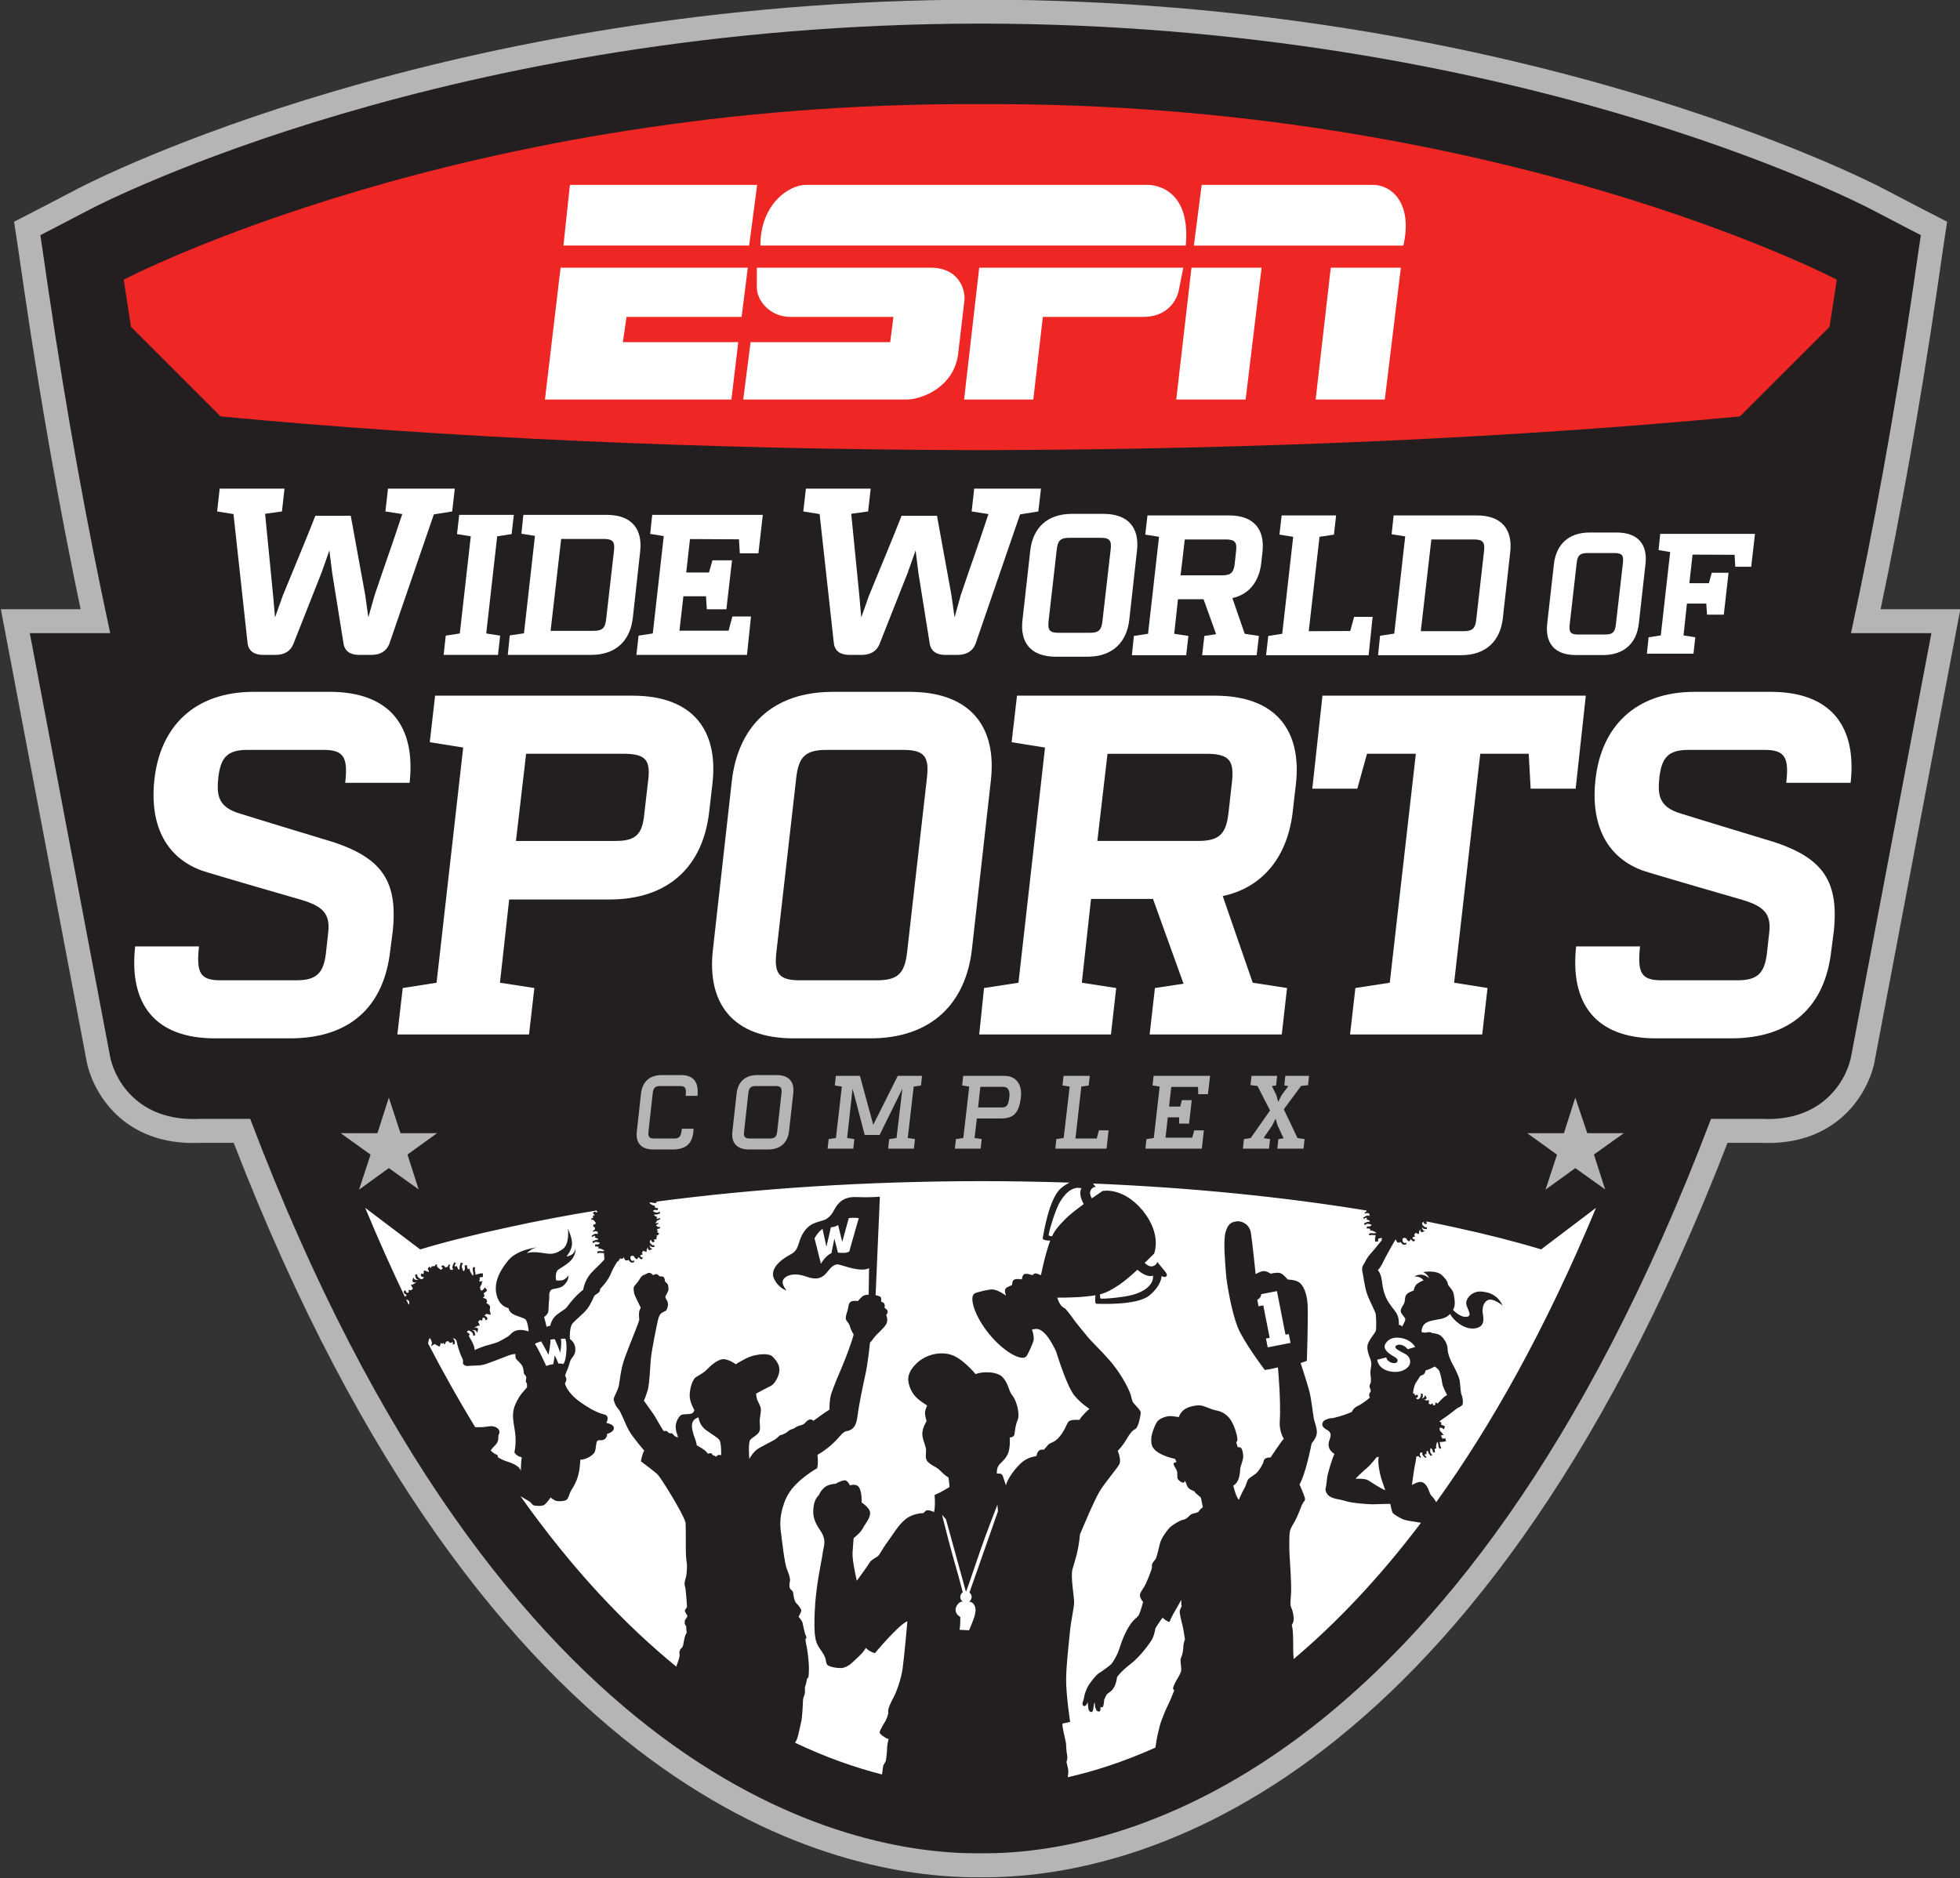
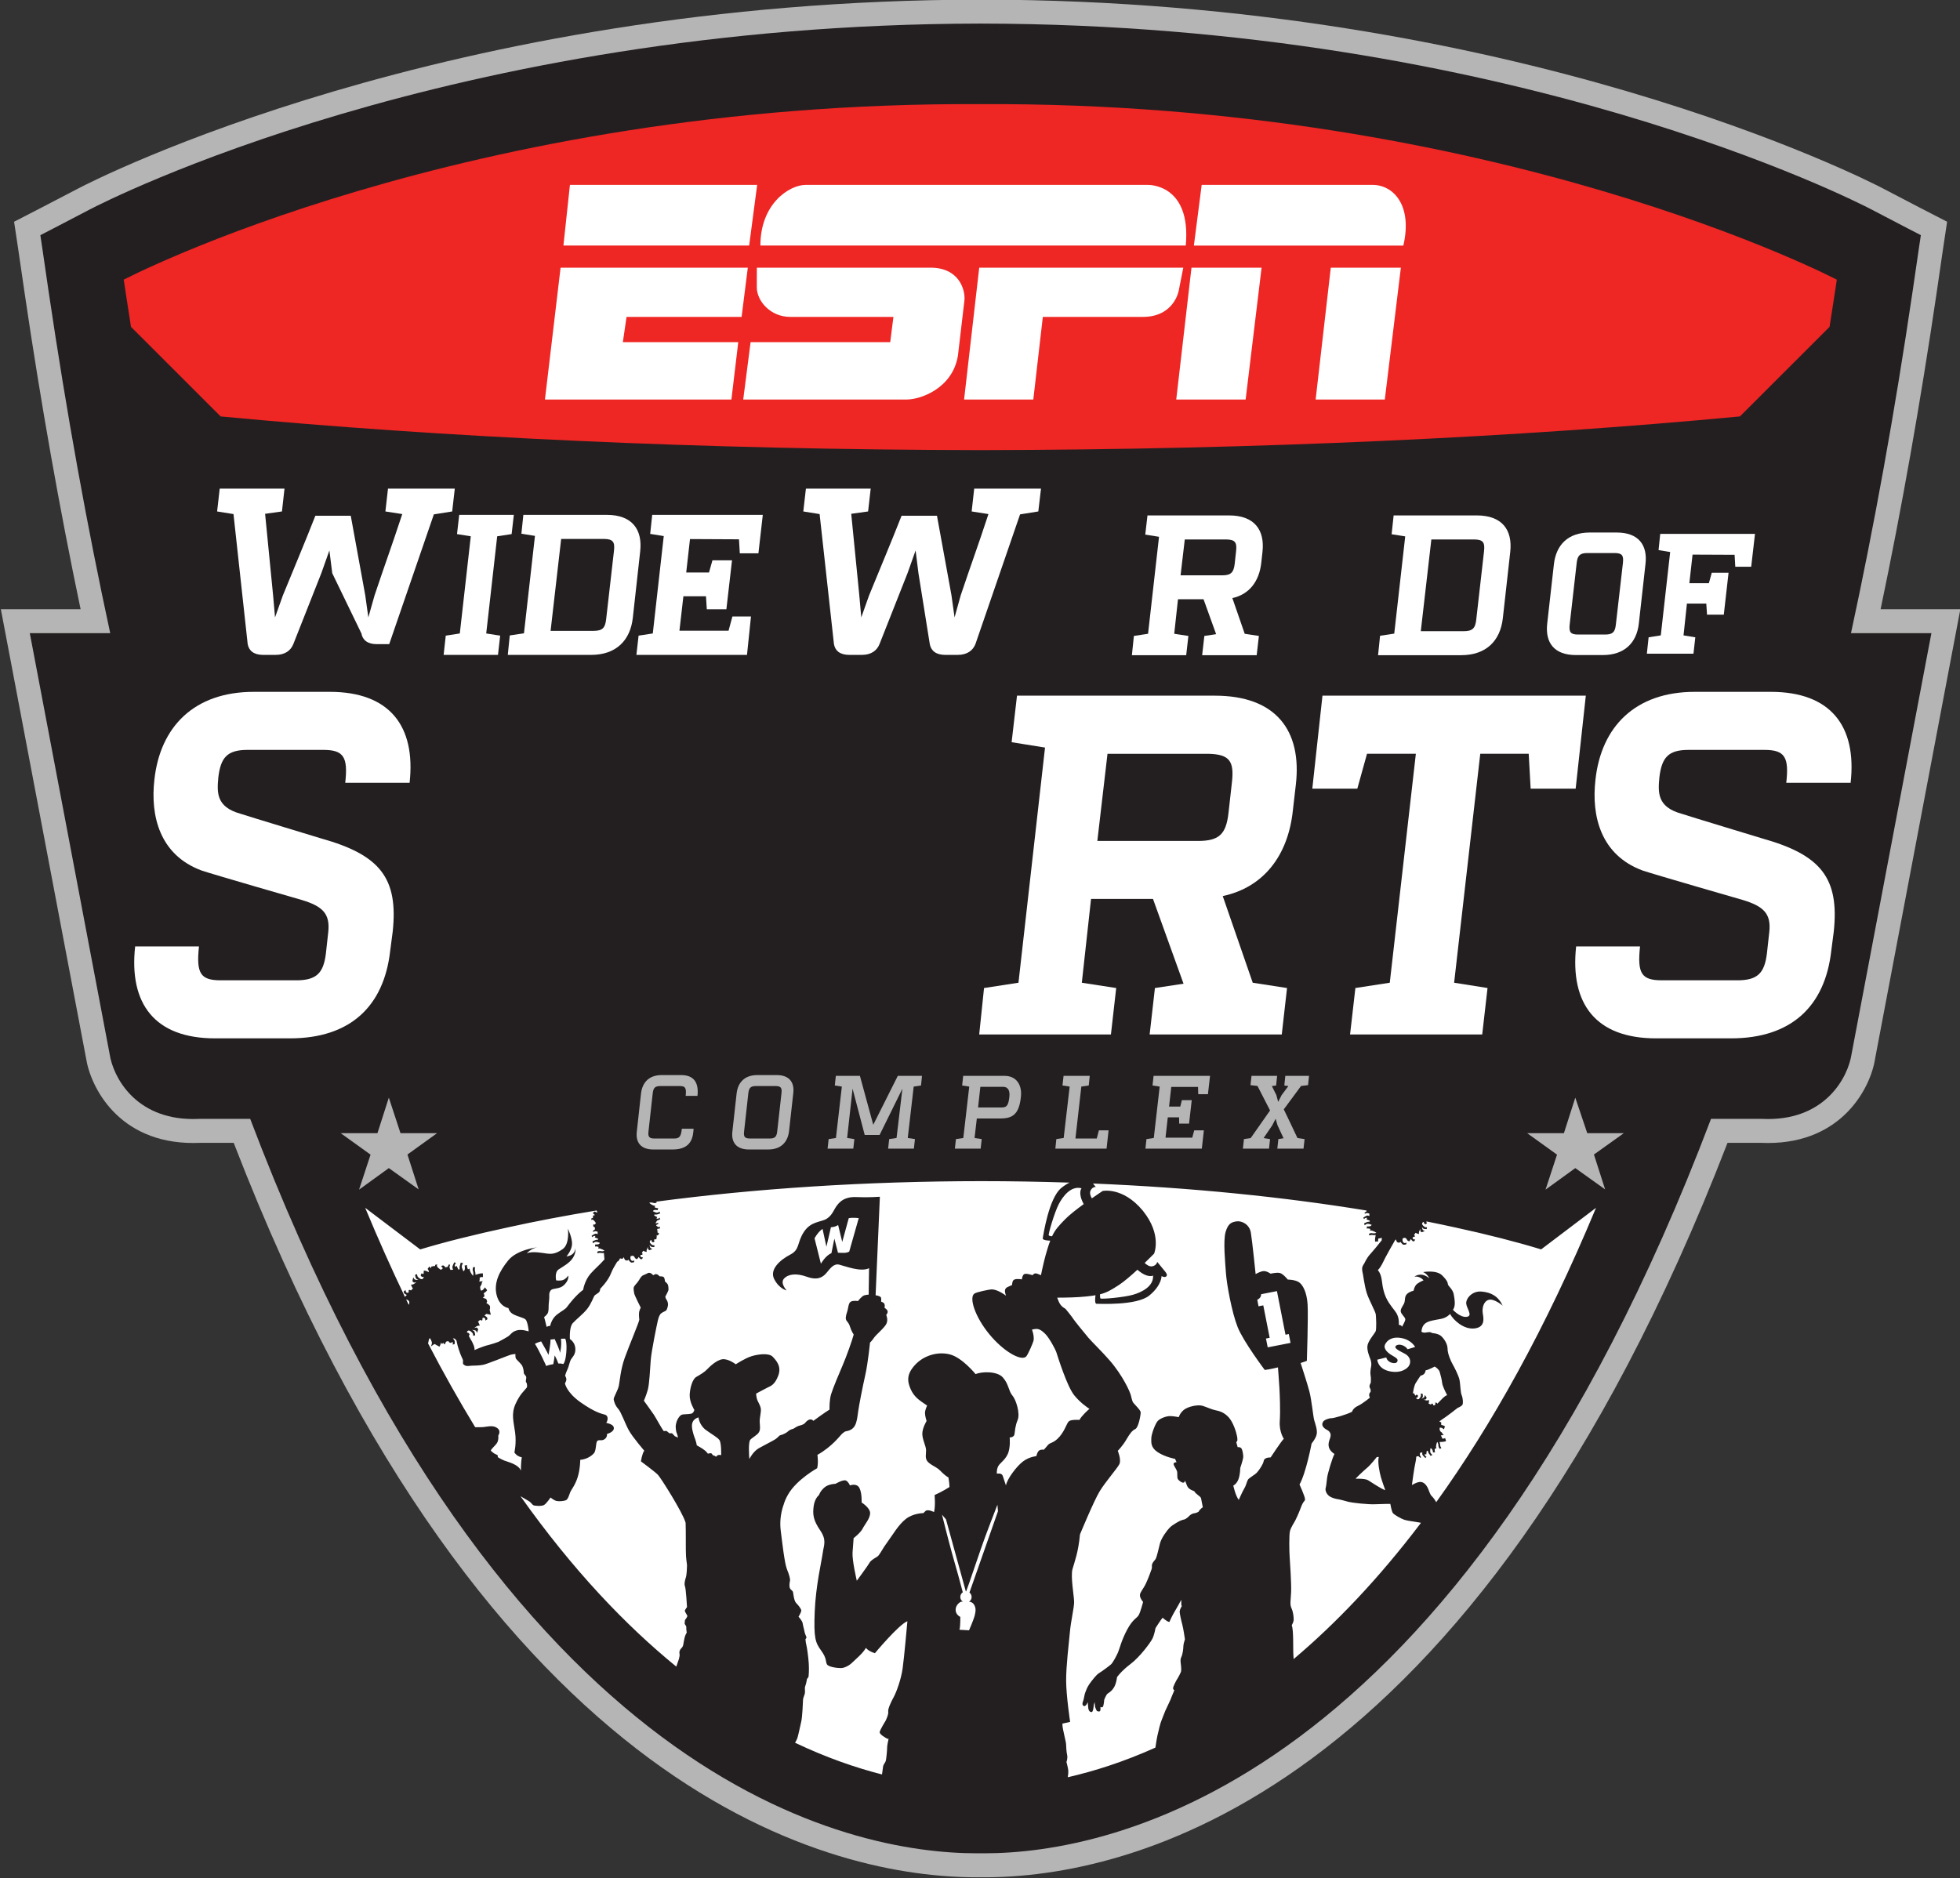
<svg xmlns="http://www.w3.org/2000/svg" version="1.1" width="300" height="287.546" id="svg18287">
  <rect width="100%" height="100%" fill="#333333" stroke="none" />
  <defs id="defs18289">
    <clipPath id="clipPath7158">
      <path d="m 0,0 1152,0 0,648 L 0,648 0,0 z" id="path7160" />
    </clipPath>
    <clipPath id="clipPath7194">
      <path d="m 0,0 1152,0 0,648 L 0,648 0,0 z" id="path7196" />
    </clipPath>
    <clipPath id="clipPath7214">
      <path d="m 0,0 1152,0 0,648 L 0,648 0,0 z" id="path7216" />
    </clipPath>
    <clipPath id="clipPath7230">
      <path d="m 0,0 1152,0 0,648 L 0,648 0,0 z" id="path7232" />
    </clipPath>
    <clipPath id="clipPath7254">
      <path d="m 0,0 1152,0 0,648 L 0,648 0,0 z" id="path7256" />
    </clipPath>
    <clipPath id="clipPath7274">
      <path d="m 0,0 1152,0 0,648 L 0,648 0,0 z" id="path7276" />
    </clipPath>
    <clipPath id="clipPath7326">
      <path d="m 0,0 1152,0 0,648 L 0,648 0,0 z" id="path7328" />
    </clipPath>
  </defs>
  <g transform="translate(-124.286,-434.304)" id="layer1">
    <g transform="matrix(1.553,0,0,1.553,639.14,200.963)" id="g18132">
      <g transform="matrix(1.25,0,0,-1.25,-345.125,937.362)" clip-path="url(#clipPath7158)" id="g7156">
        <g transform="translate(88.51,481.633)" id="g7162">
          <path d="M 0,0 -0.248,0.003 -0.339,0.004 -0.37,0.003 -0.619,0 c -10.925,0 -38.38,5.679 -58.582,57.923 l -2.636,0 c -0.148,-0.007 -0.357,-0.011 -0.556,-0.011 -5.878,0 -8.102,4.39 -8.454,6.713 l -5.934,31.284 -0.354,1.859 -0.425,2.242 2.282,0 4.006,0 c -1.653,7.889 -3.133,16.241 -4.404,24.866 l -0.476,3.261 -0.163,1.09 -0.202,1.341 1.205,0.621 0.984,0.508 2.911,1.516 c 1.155,0.605 28.814,14.811 71.015,14.871 0.026,0 0.052,0.002 0.08,0.002 l 0.102,0 c 42.167,-0.062 69.862,-14.268 71.02,-14.873 l 2.916,-1.522 0.976,-0.502 1.205,-0.621 -0.202,-1.341 -0.164,-1.099 -0.473,-3.249 c -1.273,-8.628 -2.753,-16.98 -4.405,-24.869 l 4.005,0 2.282,0 -0.425,-2.242 -0.353,-1.859 -5.945,-31.352 c -0.342,-2.255 -2.566,-6.645 -8.442,-6.645 -0.201,0 -0.409,0.004 -0.556,0.011 l -2.637,0 C 38.379,5.679 10.925,0 0,0" id="path7164" style="fill:#b6b5b5;fill-opacity:1;fill-rule:nonzero;stroke:none" />
        </g>
        <g transform="translate(19.572,579.754)" id="g7166">
          <path d="m 0,0 c -1.792,8.289 -3.428,17.265 -4.869,27.031 l -0.475,3.258 -0.164,1.099 0.985,0.508 2.916,1.521 c 1.143,0.598 28.389,14.596 70.145,14.657 l 0,0.002 c 0.03,0 0.059,0 0.09,0 0.03,0 0.06,0 0.089,0 l 0,-0.002 c 41.756,-0.061 69.003,-14.059 70.146,-14.657 l 2.916,-1.521 0.984,-0.508 -0.164,-1.099 -0.475,-3.258 C 140.684,17.265 139.046,8.289 137.255,0 l 6.341,0 -0.354,-1.858 -5.945,-31.353 c -0.269,-1.765 -1.989,-5.108 -6.584,-5.108 -0.19,0 -0.387,0.004 -0.501,0.012 l -3.994,0 c -20.012,-52.769 -47.471,-57.922 -57.281,-57.922 -0.107,0 -0.208,0.001 -0.309,0.003 -0.102,-0.002 -0.202,-0.003 -0.31,-0.003 -9.81,0 -37.268,5.153 -57.28,57.922 l -3.995,0 c -0.113,-0.008 -0.311,-0.012 -0.5,-0.012 -4.596,0 -6.316,3.343 -6.585,5.108 L -5.987,-1.858 -6.341,0 0,0 z" id="path7168" style="fill:#231f20;fill-opacity:1;fill-rule:nonzero;stroke:none" />
        </g>
        <g transform="translate(41.648,554.706)" id="g7170">
          <path d="m 0,0 c -0.493,-4.394 -3.163,-6.909 -7.898,-6.909 l -5.914,0 c -4.736,0 -6.798,2.705 -6.298,7.25 l 5.033,0 c -0.227,-2.138 0.117,-2.672 1.719,-2.672 l 5.953,0 c 1.603,0 2.143,0.576 2.333,2.099 l 0.19,1.719 c 0.151,1.446 -0.455,2.025 -2.099,2.52 0,0 -7.025,2.022 -7.903,2.325 -3.279,1.222 -4.043,4.278 -3.706,7.181 0.46,4.152 3.134,6.906 7.83,6.906 l 5.995,0 c 4.732,0 6.79,-2.711 6.295,-7.175 l -5.075,0 c 0.226,2.022 -0.115,2.596 -1.717,2.596 l -5.996,0 c -1.601,0 -2.1,-0.612 -2.29,-2.137 -0.113,-1.224 -0.188,-2.365 1.755,-2.901 C -11.219,10.61 -5.418,8.85 -5.418,8.85 -0.796,7.554 0.653,5.725 0.195,1.487 L 0,0 z" id="path7172" style="fill:#ffffff;fill-opacity:1;fill-rule:nonzero;stroke:none" />
        </g>
        <g transform="translate(60.765,574.823)" id="g7174">
-           <path d="M 0,0 C 4.73,0 6.754,-2.713 6.298,-6.873 L 6.029,-9.202 C 5.536,-13.401 2.9,-16.074 -1.835,-16.074 l -7.902,0 -0.725,-6.564 2.711,-0.419 -0.42,-3.664 -10.381,0 0.422,3.664 2.669,0.419 2.099,18.547 -2.635,0.422 L -15.576,0 0,0 z m -8.4,-4.583 -0.801,-6.874 7.863,0 c 1.603,0 2.1,0.539 2.253,2.104 l 0.308,2.672 c 0.19,1.528 -0.157,2.062 -1.76,2.098 l -7.863,0 z" id="path7176" style="fill:#ffffff;fill-opacity:1;fill-rule:nonzero;stroke:none" />
-         </g>
+           </g>
        <g transform="translate(87.515,554.82)" id="g7178">
-           <path d="m 0,0 c -0.489,-4.276 -3.203,-7.023 -8.013,-7.023 l -6.034,0 c -4.807,0 -6.869,2.747 -6.371,7.023 l 1.488,13.28 c 0.494,4.271 3.166,7.025 7.978,7.025 l 6.029,0 c 4.811,0 6.91,-2.754 6.413,-7.025 L 0,0 z m -3.548,13.512 c 0.193,1.679 -0.19,2.214 -1.868,2.214 l -6.033,0 c -1.679,0 -2.215,-0.535 -2.404,-2.214 l -1.564,-13.74 c -0.194,-1.684 0.19,-2.217 1.868,-2.217 l 6.034,0 c 1.677,0 2.213,0.533 2.404,2.217 l 1.563,13.74 z" id="path7180" style="fill:#ffffff;fill-opacity:1;fill-rule:nonzero;stroke:none" />
-         </g>
+           </g>
        <g transform="translate(101.792,558.792)" id="g7182">
          <path d="m 0,0 -4.885,0 -0.727,-6.608 2.711,-0.418 -0.416,-3.664 -10.386,0 0.381,3.664 2.715,0.418 2.094,18.547 -2.634,0.422 0.424,3.67 15.609,0 c 4.812,0 6.87,-2.751 6.376,-7.026 L 11.029,6.981 C 10.651,3.393 8.702,0.91 5.499,0.226 l 2.365,-6.834 2.705,-0.418 -0.416,-3.664 -10.417,0 0.416,3.664 2.256,0.342 L 0,0 z m -3.587,11.447 -0.801,-6.873 7.939,0 c 1.678,0 2.214,0.539 2.403,2.218 l 0.269,2.402 c 0.191,1.684 -0.189,2.218 -1.871,2.253 l -7.939,0 z" id="path7184" style="fill:#ffffff;fill-opacity:1;fill-rule:nonzero;stroke:none" />
        </g>
      </g>
      <path d="m -188.207,247.131 3.294,0.522 -0.525,4.581 -13.024,0 0.524,-4.581 3.39,-0.522 2.57,-22.569 -4.814,0 -0.955,3.439 -4.436,0 1.001,-9.168 25.955,0 -1.001,9.168 -4.436,0 -0.191,-3.439 -4.775,0 -2.576,22.569 z" id="path7188" style="fill:#ffffff;fill-opacity:1;fill-rule:nonzero;stroke:none" />
      <g transform="matrix(1.25,0,0,-1.25,-345.125,937.362)" clip-path="url(#clipPath7194)" id="g7192">
        <g transform="translate(155.272,554.706)" id="g7198">
          <path d="m 0,0 c -0.494,-4.394 -3.166,-6.909 -7.903,-6.909 l -5.914,0 c -4.736,0 -6.792,2.705 -6.3,7.25 l 5.039,0 c -0.228,-2.138 0.114,-2.672 1.721,-2.672 l 5.954,0 c 1.602,0 2.136,0.576 2.327,2.099 l 0.19,1.719 c 0.155,1.446 -0.46,2.025 -2.1,2.52 0,0 -7.021,2.022 -7.902,2.325 -3.281,1.222 -4.042,4.278 -3.702,7.181 0.46,4.152 3.129,6.906 7.827,6.906 l 5.991,0 c 4.735,0 6.796,-2.711 6.298,-7.175 l -5.075,0 c 0.23,2.022 -0.111,2.596 -1.718,2.596 l -5.994,0 c -1.603,0 -2.096,-0.612 -2.289,-2.137 -0.116,-1.224 -0.19,-2.365 1.756,-2.901 C -11.223,10.61 -5.417,8.85 -5.417,8.85 -0.801,7.554 0.649,5.725 0.194,1.487 L 0,0 z" id="path7200" style="fill:#ffffff;fill-opacity:1;fill-rule:nonzero;stroke:none" />
        </g>
        <g transform="translate(41.57,578.886)" id="g7202">
-           <path d="m 0,0 c -0.204,-0.506 -0.655,-0.847 -1.401,-0.847 l -0.976,0 c -0.75,0 -1.125,0.341 -1.216,0.847 L -4.492,5.597 -4.716,7.39 -5.352,5.597 -7.562,0 c -0.206,-0.506 -0.653,-0.847 -1.402,-0.847 l -0.97,0 c -0.756,0 -1.129,0.341 -1.224,0.847 l -1.12,10.259 -1.291,0.207 0.204,1.799 5.109,0 -0.201,-1.799 -1.329,-0.186 0.63,-6.424 0.153,-1.746 0.617,1.731 c 0.863,2.115 1.743,4.19 2.564,6.287 l 2.79,0 1.143,-6.272 0.243,-1.746 0.489,1.731 c 0.953,2.841 1.234,3.534 2.186,6.418 l -1.33,0.207 0.205,1.799 5.266,0 L 4.966,10.466 3.52,10.235 0,0 z" id="path7204" style="fill:#ffffff;fill-opacity:1;fill-rule:nonzero;stroke:none" />
+           <path d="m 0,0 l -0.976,0 c -0.75,0 -1.125,0.341 -1.216,0.847 L -4.492,5.597 -4.716,7.39 -5.352,5.597 -7.562,0 c -0.206,-0.506 -0.653,-0.847 -1.402,-0.847 l -0.97,0 c -0.756,0 -1.129,0.341 -1.224,0.847 l -1.12,10.259 -1.291,0.207 0.204,1.799 5.109,0 -0.201,-1.799 -1.329,-0.186 0.63,-6.424 0.153,-1.746 0.617,1.731 c 0.863,2.115 1.743,4.19 2.564,6.287 l 2.79,0 1.143,-6.272 0.243,-1.746 0.489,1.731 c 0.953,2.841 1.234,3.534 2.186,6.418 l -1.33,0.207 0.205,1.799 5.266,0 L 4.966,10.466 3.52,10.235 0,0 z" id="path7204" style="fill:#ffffff;fill-opacity:1;fill-rule:nonzero;stroke:none" />
        </g>
      </g>
      <path d="m -283.602,212.7 1.376,0.215 -0.216,1.899 -5.357,0 0.21,-1.899 1.385,-0.215 1.081,-9.579 -1.357,-0.217 0.217,-1.895 5.383,0 -0.217,1.895 -1.423,0.217 -1.081,9.579 z" id="path7208" style="fill:#ffffff;fill-opacity:1;fill-rule:nonzero;stroke:none" />
      <g transform="matrix(1.25,0,0,-1.25,-345.125,937.362)" clip-path="url(#clipPath7214)" id="g7212">
        <g transform="translate(50.92,578.039)" id="g7218">
          <path d="m 0,0 0.155,1.535 1.121,0.17 0.866,7.681 -1.069,0.169 0.154,1.489 6.578,0 c 1.986,0 2.837,-1.142 2.631,-2.904 L 9.856,2.905 C 9.65,1.142 8.547,0 6.56,0 L 0,0 z m 6.763,1.897 c 0.693,0 0.914,0.219 0.992,0.913 l 0.618,5.408 c 0.079,0.69 -0.08,0.916 -0.772,0.927 l -3.393,0 -0.833,-7.248 3.388,0 z" id="path7220" style="fill:#ffffff;fill-opacity:1;fill-rule:nonzero;stroke:none" />
        </g>
      </g>
      <path d="m -259.339,211.028 1.833,0 -0.394,3.786 -10.9,0 0.216,-1.9 1.4,-0.214 1.08,-9.601 -1.337,-0.214 0.199,-1.876 10.9,0 -0.431,3.789 -1.835,0 -0.081,-1.379 -4.829,-0.024 -0.372,3.295 2.246,0 0.338,-1.202 1.93,0 -0.555,4.829 -1.929,0 -0.083,-1.285 -2.225,0 -0.39,3.395 4.841,0 0.379,-1.399 z" id="path7224" style="fill:#ffffff;fill-opacity:1;fill-rule:nonzero;stroke:none" />
      <g transform="matrix(1.25,0,0,-1.25,-345.125,937.362)" clip-path="url(#clipPath7230)" id="g7228">
        <g transform="translate(87.79,578.886)" id="g7234">
          <path d="m 0,0 c -0.206,-0.506 -0.654,-0.847 -1.406,-0.847 l -0.971,0 c -0.745,0 -1.124,0.341 -1.219,0.847 L -4.491,5.597 -4.715,7.39 -5.352,5.597 -7.563,0 c -0.204,-0.506 -0.654,-0.847 -1.399,-0.847 l -0.977,0 c -0.751,0 -1.124,0.341 -1.214,0.847 l -1.131,10.259 -1.286,0.207 0.206,1.799 5.108,0 L -8.461,10.466 -9.791,10.28 -9.155,3.856 -9,2.11 -8.385,3.841 c 0.861,2.115 1.742,4.19 2.564,6.287 l 2.79,0 1.143,-6.272 0.244,-1.746 0.482,1.731 c 0.956,2.841 1.239,3.534 2.19,6.418 l -1.324,0.207 0.201,1.799 5.266,0 L 4.96,10.466 3.521,10.235 0,0 z" id="path7236" style="fill:#ffffff;fill-opacity:1;fill-rule:nonzero;stroke:none" />
        </g>
        <g transform="translate(99.92,580.787)" id="g7238">
-           <path d="m 0,0 c -0.206,-1.761 -1.323,-2.892 -3.306,-2.892 l -2.486,0 c -1.985,0 -2.834,1.131 -2.627,2.892 l 0.614,5.476 c 0.2,1.766 1.303,2.899 3.288,2.899 l 2.486,0 c 1.982,0 2.846,-1.133 2.641,-2.899 L 0,0 z m -1.464,5.573 c 0.081,0.695 -0.082,0.913 -0.773,0.913 l -2.489,0 c -0.691,0 -0.91,-0.218 -0.989,-0.913 l -0.647,-5.667 c -0.071,-0.691 0.078,-0.911 0.774,-0.911 l 2.487,0 c 0.692,0 0.914,0.22 0.987,0.911 l 0.65,5.667 z" id="path7240" style="fill:#ffffff;fill-opacity:1;fill-rule:nonzero;stroke:none" />
-         </g>
+           </g>
        <g transform="translate(105.777,582.429)" id="g7242">
          <path d="m 0,0 -2.014,0 -0.297,-2.724 1.117,-0.171 -0.173,-1.518 -4.281,0 0.156,1.518 1.118,0.171 0.864,7.648 -1.085,0.173 0.175,1.513 6.44,0 c 1.982,0 2.83,-1.138 2.625,-2.899 L 4.553,2.877 C 4.392,1.398 3.593,0.377 2.273,0.091 l 0.974,-2.815 1.118,-0.171 -0.174,-1.518 -4.3,0 0.174,1.518 0.928,0.139 L 0,0 z m -1.479,4.715 -0.331,-2.83 3.275,0 c 0.696,0 0.913,0.222 0.993,0.912 L 2.566,3.791 C 2.646,4.478 2.49,4.704 1.794,4.715 l -3.273,0 z" id="path7244" style="fill:#ffffff;fill-opacity:1;fill-rule:nonzero;stroke:none" />
        </g>
      </g>
-       <path d="m -206.739,214.843 0.216,-1.897 1.375,-0.214 1.081,-9.56 -1.355,-0.216 0.216,-1.891 5.367,0 -0.211,1.891 -1.423,0.216 -1.061,9.304 4.091,-0.018 0.378,-1.395 1.826,0 -0.393,3.78 -10.109,0 z" id="path7248" style="fill:#ffffff;fill-opacity:1;fill-rule:nonzero;stroke:none" />
      <g transform="matrix(1.25,0,0,-1.25,-345.125,937.362)" clip-path="url(#clipPath7254)" id="g7252">
        <g transform="translate(119.538,578.016)" id="g7258">
          <path d="m 0,0 0.158,1.532 1.118,0.17 0.865,7.667 -1.072,0.169 0.159,1.485 6.562,0 c 1.983,0 2.833,-1.138 2.63,-2.899 L 9.836,2.901 C 9.633,1.139 8.53,0 6.547,0 L 0,0 z m 6.752,1.894 c 0.692,0 0.914,0.219 0.99,0.91 L 8.356,8.203 C 8.433,8.891 8.281,9.117 7.589,9.128 l -3.387,0 -0.832,-7.234 3.382,0 z" id="path7260" style="fill:#ffffff;fill-opacity:1;fill-rule:nonzero;stroke:none" />
        </g>
        <g transform="translate(140.099,580.509)" id="g7262">
          <path d="m 0,0 c -0.172,-1.515 -1.13,-2.483 -2.835,-2.483 l -2.132,0 c -1.701,0 -2.43,0.968 -2.257,2.483 l 0.529,4.696 c 0.176,1.513 1.118,2.485 2.818,2.485 l 2.137,0 c 1.7,0 2.444,-0.972 2.264,-2.485 L 0,0 z m -1.255,4.781 c 0.067,0.59 -0.065,0.782 -0.658,0.782 l -2.136,0 c -0.593,0 -0.786,-0.192 -0.851,-0.782 l -0.553,-4.859 c -0.066,-0.595 0.068,-0.786 0.658,-0.786 l 2.137,0 c 0.595,0 0.783,0.191 0.846,0.786 l 0.557,4.859 z" id="path7264" style="fill:#ffffff;fill-opacity:1;fill-rule:nonzero;stroke:none" />
        </g>
      </g>
      <path d="m -169.209,214.692 0.171,-1.614 1.201,-0.189 0.924,-8.217 -1.145,-0.191 0.165,-1.6 9.34,0 -0.374,3.244 -1.569,0 -0.068,-1.18 -4.143,-0.018 -0.315,2.816 1.924,0 0.285,-1.029 1.654,0 -0.468,4.133 -1.653,0 -0.074,-1.095 -1.907,0 -0.335,3.138 1.16,0.189 -0.18,1.614 -4.595,0 z" id="path7268" style="fill:#ffffff;fill-opacity:1;fill-rule:nonzero;stroke:none" />
      <g transform="matrix(1.25,0,0,-1.25,-345.125,937.362)" clip-path="url(#clipPath7274)" id="g7272">
        <g transform="translate(88.143,621.476)" id="g7278">
          <path d="m 0,0 0,0.001 c 0.01,0 0.02,-0.001 0.03,0 0.01,-0.001 0.021,0 0.031,0 L 0.061,0 c 40.731,0.203 67.506,-13.845 67.506,-13.845 -0.186,-1.264 -0.384,-2.485 -0.574,-3.722 l -7.067,-7.063 c -17.46,-1.652 -37.918,-2.618 -59.865,-2.658 l -0.031,0 -0.03,0 c -21.946,0.04 -42.404,1.006 -59.865,2.658 l -7.067,7.063 c -0.189,1.237 -0.387,2.458 -0.573,3.722 0,0 26.775,14.048 67.505,13.845" id="path7280" style="fill:#ee2624;fill-opacity:1;fill-rule:nonzero;stroke:none" />
        </g>
        <g transform="translate(68.164,493.369)" id="g7282">
          <path d="M 0,0 C 0.019,0.048 0.021,0.162 0.013,0.278 -0.188,-0.349 -0.439,-1.163 0,0" id="path7284" style="fill:#231f20;fill-opacity:1;fill-rule:nonzero;stroke:none" />
        </g>
        <g transform="translate(89.526,511.017)" id="g7286">
          <path d="m 0,0 c 0,0 -0.992,-2.545 -1.287,-3.434 -0.2,-0.601 -0.674,-1.969 -0.958,-2.791 L -2.463,-6.83 c -0.006,0 -0.012,0.001 -0.019,0.001 l -0.011,0 -1.562,5.673 -0.314,0.368 c 0,0 0.432,-1.746 0.787,-3.039 0.082,-0.299 0.303,-1.07 0.499,-1.766 l 0.352,-1.312 c -0.12,-0.081 -0.197,-0.214 -0.197,-0.37 0,-0.156 0.079,-0.292 0.199,-0.37 -0.071,-0.006 -0.127,-0.007 -0.14,-0.007 -0.037,0 -0.418,-0.215 -0.427,-0.62 -0.013,-0.406 0.37,-0.575 0.37,-0.575 0,0 0.012,-0.755 -0.068,-1.015 l 0.756,-0.044 c 0,0 0.376,0.862 0.451,1.183 0.08,0.327 0.102,0.575 -0.045,0.823 -0.118,0.204 -0.286,0.241 -0.405,0.252 0.123,0.079 0.203,0.216 0.203,0.373 0,0.141 -0.067,0.266 -0.171,0.348 L 0.042,-0.519 0,0 z" id="path7288" style="fill:#ffffff;fill-opacity:1;fill-rule:nonzero;stroke:none" />
        </g>
        <g transform="translate(94.36,534.717)" id="g7290">
          <path d="m 0,0 c -0.334,-0.646 -0.847,-2.382 -0.785,-2.457 0.044,-0.051 0.185,-0.069 0.259,-0.072 0.237,0.508 0.506,0.807 1.041,1.352 0.337,0.344 0.906,0.786 1.454,1.185 C 1.484,0.898 1.797,1.255 1.797,1.255 0.977,1.476 0.335,0.645 0,0 m 5.854,-7.142 c 0.701,0.2 1.639,0.666 1.583,1.513 0,0 -0.43,-0.242 -1.234,0.461 -0.499,-0.461 -1.042,-0.928 -1.439,-1.191 -0.63,-0.41 -0.978,-0.615 -1.511,-0.747 -0.002,-0.118 0.003,-0.28 0.038,-0.327 0.063,-0.072 1.864,0.088 2.563,0.291 m 19.971,-4.943 -0.711,-0.178 c 0,0 0.03,-0.694 0.936,-0.906 0.906,-0.21 1.471,0.199 1.602,0.49 0.131,0.289 0.051,0.665 -0.356,0.883 -0.405,0.218 -0.927,0.442 -0.702,0.635 0.224,0.19 0.717,0.033 0.913,-0.279 l 0.593,0.179 c 0,0 -0.274,0.547 -1.051,0.699 -0.774,0.151 -1.159,-0.173 -1.319,-0.501 -0.159,-0.329 0.205,-0.667 0.581,-0.879 0.378,-0.21 0.48,-0.321 0.362,-0.505 -0.114,-0.187 -0.748,-0.082 -0.848,0.362 m -9.348,0.795 1.8,0.352 -0.137,0.697 -0.261,-0.051 -0.674,3.438 -1.247,-0.245 c 0.015,-0.304 -0.304,-0.437 -0.304,-0.437 l 0.099,-0.515 0.375,0.073 0.504,-2.559 -0.293,-0.057 0.138,-0.696 z m 13.372,-4.452 c 0.255,0.268 0.574,0.633 0.778,0.683 0,0 -0.359,0.653 -0.393,0.948 -0.032,0.295 -0.13,0.654 -0.196,0.882 -0.065,0.229 -0.391,0.425 -0.391,0.425 0,0 -0.556,-0.295 -0.72,-0.295 0,0 0,-0.13 -0.098,-0.26 -0.099,-0.131 -0.295,-0.163 -0.295,-0.163 0,0 -0.195,-0.263 -0.391,-0.589 -0.112,-0.186 -0.18,-0.539 -0.219,-0.828 0.028,0.016 0.057,0.033 0.086,0.042 l 0.095,-0.191 c 0,0 0.056,-0.017 0.117,0.083 l 0.111,-0.104 c 0,0 -0.02,-0.144 -0.091,-0.154 l -0.073,-0.012 c 0,0 0.054,-0.118 0.169,-0.107 0.115,0.01 0.221,0.236 0.223,0.293 0.002,0.057 -0.023,0.144 -0.023,0.144 l 0.144,0.009 c 0,0 0.05,-0.201 0.018,-0.272 -0.03,-0.07 -0.117,-0.138 -0.117,-0.138 0,0 0.216,0.078 0.246,0.148 0.032,0.071 0.035,0.156 0.035,0.156 l 0.148,-0.218 c 0,0 -0.046,-0.129 -0.089,-0.142 -0.043,-0.012 -0.157,-0.007 -0.157,-0.007 0,0 0.155,-0.064 0.255,-0.067 0.1,-0.003 0.173,0.037 0.173,0.037 0,0 0.007,-0.242 -0.039,-0.284 l 0.184,-0.077 c 0,0 0.074,0.083 0.117,0.083 0.042,-0.004 0.081,-0.147 0.081,-0.147 0,0 0.099,-0.017 0.145,0.051 0.044,0.071 -0.009,0.172 -0.009,0.172 l 0.157,-0.033 c 0,0 0.013,-0.029 0.019,-0.068 m 8.188,12.179 c -1.979,0.602 -4.256,1.184 -6.762,1.727 -0.74,0.163 -1.499,0.322 -2.265,0.475 l -0.019,-0.003 c 0,0 -0.029,-0.053 0.054,-0.133 l -0.127,-0.086 c 0,0 -0.133,0.05 -0.129,0.124 l 0.003,0.071 c 0,0 -0.125,-0.026 -0.139,-0.139 -0.015,-0.114 0.18,-0.269 0.236,-0.284 0.056,-0.016 0.146,-0.008 0.146,-0.008 l -0.023,-0.143 c 0,0 -0.207,-0.003 -0.27,0.042 -0.06,0.046 -0.109,0.147 -0.109,0.147 0,0 0.029,-0.23 0.091,-0.275 0.062,-0.046 0.144,-0.069 0.144,-0.069 l -0.247,-0.095 c 0,0 -0.113,0.073 -0.116,0.117 -0.002,0.045 0.026,0.157 0.026,0.157 0,0 -0.094,-0.138 -0.12,-0.235 -0.024,-0.097 0,-0.177 0,-0.177 0,0 -0.24,0.048 -0.27,0.099 l -0.117,-0.161 c 0,0 0.065,-0.091 0.055,-0.131 -0.011,-0.043 -0.159,-0.047 -0.159,-0.047 0,0 -0.04,-0.095 0.016,-0.153 0.06,-0.062 0.17,-0.03 0.17,-0.03 l -0.068,-0.145 c 0,0 -0.083,-0.038 -0.153,0.027 -0.073,0.062 -0.11,0.145 -0.11,0.145 l -0.138,-0.185 c 0,0 -0.161,0.056 -0.174,0.119 -0.015,0.063 -0.096,0.142 -0.151,0.158 -0.056,0.015 -0.188,-0.04 -0.188,-0.04 0,0 -0.061,-0.176 0.038,-0.305 0.1,-0.129 0.259,-0.025 0.259,-0.025 l -0.022,-0.141 c 0,0 -0.146,-0.05 -0.227,-0.028 -0.083,0.021 -0.224,0.22 -0.224,0.22 l -0.09,-0.064 c 0,0 -0.16,0.011 -0.192,0.062 -0.03,0.053 -0.094,0.203 -0.094,0.203 l -0.069,-0.094 c -0.266,-0.467 -0.616,-1.084 -0.736,-1.317 -0.203,-0.393 -0.349,-0.771 -0.61,-1.018 0,0 0.247,-0.218 0.32,-0.827 0.072,-0.611 0.189,-1.191 0.565,-1.758 0.379,-0.568 0.553,-0.668 0.683,-1.017 0.133,-0.349 0.088,-0.712 0.088,-0.712 0,0 0.227,-0.014 0.251,-0.152 0,0 0.262,0.425 0.262,0.589 0,0.162 -0.326,0.392 -0.359,0.621 -0.033,0.228 0.227,0.489 0.295,0.718 0.064,0.229 0,0.457 0.194,0.654 0.196,0.196 0.523,0.262 0.523,0.262 0,0 0.065,0.392 0.296,0.555 0.228,0.162 0.49,0.262 0.49,0.262 0,0 -0.262,0.359 -0.721,0.294 0,0 0.522,0.425 1.177,-0.132 0,0 -0.164,0.36 -0.491,0.491 0,0 1.046,0.197 1.504,-0.262 0.456,-0.456 0.425,-0.588 0.456,-0.719 0.035,-0.13 0.393,-0.391 0.459,-0.784 0.066,-0.392 0.164,-0.916 -0.066,-1.209 0,0 0.557,-0.621 1.08,-0.555 0.522,0.065 0,0.652 -0.033,1.045 -0.033,0.392 0.457,1.014 1.21,0.948 0.751,-0.065 1.307,-0.359 1.666,-1.111 0,0 -0.686,0.588 -1.111,0.457 -0.426,-0.132 -0.523,-0.686 -0.459,-1.079 0.067,-0.391 0.198,-1.077 -0.653,-1.175 -0.85,-0.098 -1.665,0.653 -1.928,1.144 0,0 -0.228,-0.295 -0.718,-0.392 -0.49,-0.099 -0.949,-0.133 -1.242,-0.36 -0.294,-0.229 -0.294,-0.654 -0.294,-0.654 0,0 0.129,-0.098 0.326,-0.065 0.196,0.033 0.423,0.065 0.491,-0.033 0,0 0.491,-0.032 0.719,-0.229 0.229,-0.195 0.522,-0.621 0.522,-1.013 0,-0.391 0.261,-0.98 0.391,-1.209 0.132,-0.228 0.491,-0.914 0.557,-1.275 0.065,-0.359 0.065,-0.946 0.164,-1.176 0.097,-0.229 0.128,-0.621 0.064,-0.751 -0.064,-0.13 -0.391,-0.262 -0.391,-0.262 0,0 -0.863,-0.685 -1.27,-0.938 -0.05,-0.043 -0.166,-0.126 -0.166,-0.126 l 0.141,-0.063 c 0,0 0.025,-0.13 0.006,-0.202 0,0 0.229,-0.049 0.298,-0.124 l -0.079,-0.226 c 0,0 -0.07,0.059 -0.168,0.106 -0.097,0.047 -0.171,0.006 -0.171,0.006 0,0 -0.023,-0.242 0.09,-0.303 0.112,-0.06 0.165,-0.206 0.165,-0.206 0,0 0.03,-0.014 0.079,-0.037 -0.098,-0.042 -0.241,-0.049 -0.241,-0.049 0.121,-0.197 0.099,-0.239 0.099,-0.239 0.147,-0.048 0.238,0.034 0.238,0.034 l 0.077,-0.239 c -0.131,-0.081 -0.516,-0.076 -0.516,-0.076 0,0 0.052,-0.159 0.049,-0.232 -0.002,-0.072 0.038,-0.171 0.093,-0.245 l -0.116,-0.066 c 0,0 -0.112,0.117 -0.108,0.217 0.002,0.099 -0.034,0.273 -0.103,0.333 0,0 -0.047,-0.099 -0.064,-0.185 -0.018,-0.083 -0.051,-0.227 0.003,-0.343 l -0.127,0.005 c 0,0 -0.036,-0.186 0.03,-0.287 l -0.17,-0.024 c 0,0 -0.01,0.13 -0.064,0.232 -0.054,0.101 -0.14,0.104 -0.14,0.104 0,0 -0.036,-0.243 -0.01,-0.328 0.025,-0.086 0.164,-0.206 0.164,-0.206 l -0.146,-0.067 c 0,0 -0.094,0.146 -0.135,0.189 -0.041,0.046 -0.08,0.205 -0.08,0.205 l -0.087,-0.01 -0.036,-0.272 -0.129,0.019 c 0,0 -0.014,-0.014 0.026,-0.101 0.04,-0.086 0.126,-0.103 0.126,-0.103 l -0.091,-0.1 c 0,0 -0.233,0.209 -0.248,0.297 -0.01,0.084 0.007,0.156 0.007,0.156 l -0.189,-0.051 c 0,0 -0.003,-0.1 -0.004,-0.156 -0.002,-0.058 0.094,-0.176 0.094,-0.176 l -0.059,-0.057 -0.152,0.135 -0.158,-0.025 c 0,0 -0.002,-0.025 -0.014,-0.058 -0.009,-0.119 -0.022,-0.234 -0.045,-0.333 -0.131,-0.556 -0.295,-1.863 -0.295,-1.863 0,0 0.416,0.26 0.679,0.246 0.262,-0.015 0.435,-0.218 0.552,-0.436 0.116,-0.219 0.175,-0.539 0.334,-0.684 0.095,-0.086 0.238,-0.273 0.351,-0.476 4.326,6.016 8.608,13.614 12.598,23.213 L 38.037,-3.563 z M 26.347,-24.36 c -0.101,0.131 -0.202,0.725 -0.202,0.725 0,0 -0.61,0 -1.177,-0.027 -0.566,-0.031 -1.844,0.115 -2.12,0.189 -0.276,0.073 -0.623,0.174 -0.813,0.204 -0.19,0.027 -0.493,0.1 -0.698,0.245 -0.204,0.145 -0.349,0.436 -0.29,0.639 0.057,0.204 0.072,0.509 0.117,0.828 0.043,0.319 0.419,1.598 0.58,1.86 0,0 -0.421,0.233 -0.465,0.638 -0.044,0.409 0.233,0.684 0.146,0.96 -0.088,0.276 -0.336,0.29 -0.509,0.464 -0.175,0.174 -0.16,0.334 -0.072,0.479 0.087,0.146 0.449,0.278 0.654,0.278 0.202,0 1.175,0.275 1.626,0.507 0,0 0.058,0.276 0.465,0.465 0.406,0.191 0.944,0.652 0.944,0.652 0,0 -0.073,0.133 -0.057,0.249 0.014,0.116 0.114,0.203 0.114,0.203 0,0 0.015,0.174 -0.013,0.218 -0.031,0.043 -0.087,0.174 -0.073,0.262 0.013,0.088 0.101,0.247 0.101,0.247 0,0 0.03,0.378 -0.015,0.566 -0.044,0.189 0,0.522 0.045,0.725 0.042,0.204 -0.016,0.452 -0.074,0.597 -0.057,0.145 -0.304,0.725 -0.204,1.103 0.103,0.378 0.539,0.872 0.625,1.047 0.087,0.173 0.043,1.117 0.016,1.351 -0.03,0.232 -0.538,1.132 -0.713,1.684 -0.173,0.552 -0.277,1.394 -0.305,1.51 -0.029,0.118 -0.058,0.233 -0.058,0.422 0,0.188 0.174,0.406 0.174,0.406 0,0 0.189,0.436 0.465,0.727 0.176,0.186 0.596,0.697 0.906,1.092 -0.006,0.096 0.01,0.199 0.01,0.199 C 25.258,-2.723 25.22,-2.69 25.22,-2.69 25.143,-2.825 25.203,-2.929 25.203,-2.929 l -0.249,-0.025 c -0.053,0.146 0.038,0.521 0.038,0.521 0,0 -0.167,-0.017 -0.237,0.002 -0.068,0.019 -0.175,10e-4 -0.259,-0.036 l -0.041,0.128 c 0,0 0.14,0.083 0.236,0.057 0.097,-0.024 0.274,-0.026 0.349,0.029 0,0 -0.086,0.065 -0.165,0.102 -0.081,0.034 -0.212,0.1 -0.337,0.072 l 0.033,0.125 c 0,0 -0.173,0.074 -0.288,0.03 l 0.016,0.173 c 0,0 0.128,-0.018 0.239,0.011 0.112,0.03 0.133,0.114 0.133,0.114 0,0 -0.228,0.089 -0.318,0.082 -0.091,-0.004 -0.236,-0.115 -0.236,-0.115 l -0.035,0.156 c 0,0 0.164,0.06 0.217,0.091 0.052,0.031 0.215,0.034 0.215,0.034 l 0.007,0.085 -0.256,0.097 0.047,0.12 c 0,0 -0.01,0.018 -0.104,-0.002 -0.093,-0.021 -0.129,-0.098 -0.129,-0.098 l -0.075,0.108 c 0,0 0.255,0.184 0.342,0.177 0.086,-0.01 0.151,-0.042 0.151,-0.042 l -0.007,0.195 c 0,0 -0.098,0.026 -0.152,0.04 -0.057,0.015 -0.193,-0.053 -0.193,-0.053 l -0.04,0.069 0.164,0.12 0.005,0.062 C 17.743,0.572 10.459,1.311 2.699,1.632 2.819,1.484 2.92,1.362 2.92,1.362 2.92,1.362 2.651,1.39 2.505,1.066 2.417,0.864 2.518,0.622 2.61,0.463 c 0.486,0.341 0.854,0.581 0.854,0.581 0,0 1.577,0.339 3.136,-1.519 l 0,0.001 C 6.609,-0.483 6.614,-0.493 6.623,-0.501 6.63,-0.511 6.637,-0.52 6.645,-0.528 l 0,-0.002 c 1.516,-1.891 0.873,-3.37 0.873,-3.37 0,0 -0.311,-0.317 -0.743,-0.732 0.131,-0.128 0.377,-0.318 0.615,-0.264 0.346,0.081 0.374,0.348 0.374,0.348 0,0 0.465,-0.567 0.605,-0.738 0.143,-0.172 0.22,-0.316 0.097,-0.417 -0.126,-0.101 -0.359,0.034 -0.359,0.034 0,0 0.018,-0.725 -0.966,-1.532 C 6.155,-8.009 3.183,-7.85 2.978,-7.853 2.826,-7.855 2.869,-7.402 2.9,-7.18 2.693,-7.214 2.461,-7.247 2.176,-7.276 1.459,-7.352 0.556,-7.37 -0.124,-7.37 -0.047,-7.582 0.045,-7.802 0.143,-7.928 0.336,-8.18 0.477,-8.189 0.55,-8.272 c 0.07,-0.082 0.499,-0.61 0.598,-0.774 0.08,-0.131 0.905,-1.15 1.191,-1.486 0.286,-0.336 1.053,-1.072 1.662,-1.772 1.04,-1.193 1.63,-2.499 1.694,-2.798 0.065,-0.298 0.133,-0.476 0.138,-0.484 0.081,-0.166 0.628,-0.63 0.628,-0.84 0,-0.209 -0.169,-1.175 -0.42,-1.304 -0.252,-0.123 -0.418,-0.332 -0.713,-0.837 -0.292,-0.505 -0.673,-0.882 -0.673,-0.882 0,0 0.295,-0.714 0.126,-1.051 -0.167,-0.335 -1.092,-1.385 -1.553,-2.141 -0.462,-0.756 -1.554,-3.403 -1.554,-3.403 -0.125,-1.383 -0.42,-2.143 -0.588,-2.729 -0.167,-0.588 0.126,-2.141 0.126,-2.603 0,-0.463 -0.254,-1.471 -0.335,-2.395 -0.085,-0.924 -0.294,-2.604 -0.294,-3.781 0,-1.175 0.315,-3.277 0.315,-3.277 l -0.607,-0.134 c 0.001,-0.039 0.001,-0.075 0.001,-0.103 0,-0.302 0.288,-1.343 0.288,-1.533 0,-0.191 0.029,-0.603 0.083,-0.846 0.057,-0.249 -0.054,-0.548 -0.054,-0.548 0,0 0.111,-0.41 0.138,-0.629 0.022,-0.169 -0.006,-0.378 -0.033,-0.57 2.073,0.472 4.4,1.209 6.907,2.336 0.057,0.366 0.11,0.737 0.158,0.938 0.098,0.408 0.213,0.952 0.331,1.224 0.115,0.272 0.174,0.467 0.291,0.739 0.116,0.272 0.35,0.72 0.408,0.875 0.047,0.123 0.204,0.518 0.306,0.744 -0.057,0.042 -0.105,0.098 -0.1,0.167 0.016,0.164 0.235,0.591 0.372,0.796 0.075,0.114 0.179,0.332 0.253,0.501 0.011,0.08 0.019,0.146 0.019,0.193 0,0.373 -0.126,0.705 0,0.954 0.124,0.249 0.167,0.706 0.167,0.87 0,0.167 0.123,0.54 0.123,0.54 0,0 -0.123,0.871 -0.207,1.162 -0.083,0.292 -0.209,0.873 -0.209,1.037 l 0.045,0.18 c 0.05,0.122 0.122,0.235 0.122,0.235 0,0 -0.014,0.039 -0.035,0.105 l -0.007,0.395 c -0.159,-0.299 -0.311,-0.58 -0.416,-0.747 -0.306,-0.496 -0.518,-0.999 -0.518,-0.999 -0.175,0.007 -0.533,0.334 -0.533,0.334 -0.153,-0.168 -0.561,-0.819 -0.561,-0.819 0,0 -0.088,-0.525 -0.249,-0.841 -0.162,-0.317 -0.976,-1.427 -1.726,-1.994 -0.75,-0.568 -1.06,-1.033 -1.06,-1.033 0,0 -0.052,-0.543 -0.275,-0.864 -0.221,-0.319 -0.381,-0.358 -0.485,-0.451 -0.103,-0.092 -0.248,-0.462 -0.248,-0.462 0,0 -0.019,-0.275 -0.072,-0.481 -0.054,-0.205 -0.226,-0.088 -0.226,-0.088 0.004,-0.061 0.02,-0.305 -0.051,-0.346 -0.07,-0.041 -0.233,-0.002 -0.262,0.076 -0.028,0.078 -0.099,0.214 -0.116,0.301 -0.019,0.083 -0.024,0.35 -0.024,0.35 l -0.071,-0.2 c 0,0 -0.033,-0.571 -0.164,-0.586 -0.132,-0.014 -0.242,0.096 -0.27,0.283 -0.03,0.188 -0.038,0.5 -0.038,0.5 0,0 -0.137,-0.334 -0.289,-0.314 -0.152,0.024 -0.16,0.224 -0.09,0.375 0.071,0.151 0.103,0.502 0.166,0.665 0.061,0.162 0.16,0.457 0.359,0.732 0.201,0.274 0.531,0.706 0.73,0.823 0.198,0.117 0.868,0.606 0.976,0.717 0.109,0.11 0.398,0.612 0.53,0.927 0.132,0.313 0.262,0.926 0.711,1.776 0.451,0.846 0.771,0.912 0.915,1.153 0.141,0.241 0.35,1.044 0.35,1.044 0,0 -0.263,0.302 -0.25,0.545 0.015,0.247 0.256,0.452 0.481,0.931 0.223,0.479 0.377,0.946 0.439,1.11 0.062,0.164 -0.011,0.263 0.045,0.407 0.059,0.144 0.154,0.247 0.256,0.371 0.102,0.123 0.247,0.822 0.359,1.252 0.113,0.43 0.524,0.987 0.756,1.235 0.234,0.248 0.825,0.548 0.825,0.548 l 0.001,-0.003 c 0.106,0.046 0.198,0.082 0.251,0.09 0.202,0.025 0.379,0.201 0.454,0.277 0.077,0.076 0.203,0.201 0.405,0.228 0.201,0.025 0.352,0.126 0.352,0.126 0.102,0.202 0.334,0.353 0.334,0.353 0,0 -0.108,0.523 -0.136,0.697 -0.03,0.172 -0.375,0.288 -0.549,0.577 0,0 -0.432,0.116 -0.548,0.404 -0.115,0.29 -0.173,0.433 -0.173,0.433 0,0 0,-0.143 -0.117,-0.173 -0.114,-0.028 -0.403,0.173 -0.46,0.317 -0.058,0.144 0,0.433 -0.058,0.606 -0.058,0.174 -0.289,0.462 -0.26,0.579 0.028,0.113 0.231,0.113 0.231,0.113 l -0.117,0.261 c 0,0 -0.778,0.144 -1.356,0.52 -0.577,0.375 -0.519,0.779 -0.519,1.096 0,0.318 0.317,1.183 0.519,1.386 0.203,0.202 0.666,0.373 0.952,0.373 0.29,0 0.694,-0.084 0.694,-0.084 0,0 0.087,0.316 0.404,0.576 0.317,0.259 1.097,0.433 1.471,0.319 0.376,-0.117 0.722,-0.29 1.011,-0.348 0.288,-0.058 0.664,-0.144 1.039,-0.547 0.376,-0.404 0.607,-1.185 0.664,-1.473 0.057,-0.289 0.057,-0.432 -0.057,-0.489 l 0.114,-0.406 c 0,0 0.145,0.03 0.26,-0.057 0.117,-0.086 0.201,-0.577 0.173,-0.779 -0.028,-0.202 -0.23,-0.81 -0.23,-0.81 0,0 0,-0.518 -0.146,-0.895 -0.143,-0.374 -0.402,-0.489 -0.402,-0.489 0,0 0.174,-0.808 0.432,-1.127 0,0 0.29,0.665 0.433,0.895 0.144,0.232 0.203,0.55 0.289,0.695 0.087,0.143 0.521,0.374 0.692,0.547 0.174,0.173 0.519,0.692 0.55,0.924 0.027,0.231 0.318,0.288 0.548,0.288 0,0 0.836,1.271 1.038,1.472 0,0 -0.376,0.548 -0.317,1.386 0.056,0.837 0,2.077 -0.029,2.625 -0.03,0.55 -0.115,1.617 -0.115,1.617 0,0 -0.693,-0.172 -1.04,-0.202 0,0 -1.675,2.222 -2.136,3.376 -0.461,1.155 -0.866,3.406 -0.923,4.244 -0.059,0.836 -0.231,2.568 -0.028,3.261 0.201,0.693 0.49,0.78 0.865,0.837 0.375,0.058 1.01,-0.201 1.126,-0.895 0.115,-0.691 0.376,-3.262 0.376,-3.262 0,0 0.345,0.205 0.604,0.233 0.26,0.028 0.579,-0.202 0.579,-0.202 0,0 0.461,0.115 0.721,0.057 0.259,-0.057 0.633,-0.521 0.633,-0.521 0,0 0.549,0 0.868,-0.201 0.317,-0.202 0.635,-0.807 0.693,-1.761 0.057,-0.953 -0.058,-4.446 -0.058,-4.446 0,0 -0.289,-0.114 -0.492,-0.172 0,0 0.521,-1.586 0.693,-2.251 0.173,-0.663 0.291,-1.935 0.376,-2.25 0.086,-0.318 0.259,-0.751 0.201,-1.097 -0.057,-0.347 -0.404,-0.752 -0.404,-0.752 0,0 -0.433,-2.308 -0.952,-3.231 0,0 0.433,-0.953 0.433,-1.158 0,-0.198 -0.114,-0.082 -0.316,-0.631 -0.205,-0.55 -0.376,-0.895 -0.462,-1.069 -0.087,-0.173 -0.319,-0.49 -0.407,-0.808 -0.084,-0.316 -0.056,-1.644 -0.026,-2.049 0.026,-0.405 0.143,-2.079 0.114,-2.771 -0.028,-0.693 -0.114,-0.952 0.029,-1.27 0.144,-0.317 0.174,-0.693 0.174,-0.895 0,-0.202 -0.144,-0.433 -0.144,-0.433 0,0 0.001,-0.024 0.001,-0.065 0.135,-0.295 0.097,-1.849 0.11,-2.088 0.008,-0.135 0.012,-0.319 0.031,-0.532 3.284,2.774 6.668,6.29 10.04,10.746 -0.511,0.101 -1.024,0.149 -1.286,0.231 -0.318,0.103 -0.828,0.408 -0.93,0.538 m -77.766,16.831 c -0.012,0.001 -0.026,0.011 -0.04,0.022 0.066,-0.138 0.132,-0.274 0.199,-0.411 0.022,0.009 0.037,0.016 0.037,0.016 0,0 0.035,0.164 0.009,0.225 -0.027,0.063 -0.131,0.145 -0.205,0.148 m 23.597,-10.278 c -0.525,0.385 -0.582,0.994 -0.582,0.994 -0.781,-0.24 -0.47,-1.022 -0.384,-1.376 0.008,-0.032 0.027,-0.061 0.037,-0.092 l -0.009,0.004 c 0.145,-0.354 0.2,-0.594 0.221,-0.743 0.254,-0.134 0.516,-0.295 0.699,-0.453 0.087,-0.089 0.144,-0.157 0.179,-0.205 0.194,0.05 0.28,0.06 0.329,-0.036 0.049,-0.097 0.133,-0.109 0.133,-0.109 l 0.073,-0.025 c 0.058,-0.019 0.085,-0.06 0.098,-0.08 0.031,0.041 0.09,0.107 0.157,0.135 0.1,0.042 0.255,0 0.255,0 0,0 0.029,0.965 -0.14,1.194 -0.172,0.226 -0.541,0.41 -1.066,0.792 m 29.455,0.794 c 0.194,0.352 0.713,0.809 0.789,0.873 -0.174,0.109 -0.735,0.494 -1.199,1.069 -0.56,0.686 -1.275,2.972 -1.419,3.419 -0.064,0.193 -0.53,1.077 -0.851,1.405 -0.386,0.394 -0.594,0.425 -0.801,0.404 -0.071,-0.006 -0.163,-0.027 -0.259,-0.046 0.125,-0.356 0.17,-0.67 0.115,-0.896 -0.029,-0.117 -0.432,-1.112 -0.598,-1.25 -0.408,-0.334 -1.764,0.415 -2.891,1.79 -1.123,1.372 -1.592,2.849 -1.185,3.182 0.167,0.139 1.227,0.339 1.35,0.342 0.303,0.011 0.716,-0.172 1.157,-0.492 10e-4,0 0.002,0.001 0.003,0.002 -0.036,0.093 -0.072,0.201 -0.082,0.302 -0.029,0.265 0.145,0.351 0.24,0.39 0.095,0.037 0.324,0.147 0.324,0.147 0,0 -0.01,0.282 0.117,0.39 0.127,0.109 0.429,0.086 0.651,0.052 0,0 0.033,0.331 0.185,0.414 0.154,0.084 0.622,-0.072 0.654,-0.086 0,0 0.105,0.154 0.259,0.144 0.072,-0.005 0.232,-0.063 0.406,-0.144 0.132,0.641 0.313,1.439 0.512,2.071 0.077,0.256 0.15,0.467 0.221,0.656 -0.116,10e-4 -0.628,0.019 -0.591,0.194 0.04,0.201 0.47,3.144 1.454,3.953 0.238,0.195 0.459,0.331 0.658,0.429 -2.28,0.074 -4.597,0.116 -6.949,0.116 C -15.252,1.815 -23.926,1.235 -31.72,0.203 l 0.014,-0.079 c 0,0 -0.146,-0.065 -0.239,-0.027 -0.092,0.036 -0.265,0.059 -0.343,0.013 0,0 0.077,-0.076 0.151,-0.12 0.074,-0.044 0.194,-0.122 0.318,-0.111 l -0.045,-0.118 c 0,0 0.159,-0.093 0.278,-0.064 l -0.037,-0.168 c 0,0 -0.123,0.032 -0.235,0.018 -0.113,-0.018 -0.144,-0.096 -0.144,-0.096 0,0 0.212,-0.116 0.3,-0.12 0.091,-0.004 0.247,0.085 0.247,0.085 l 0.014,-0.157 c 0,0 -0.167,-0.04 -0.223,-0.065 -0.055,-0.022 -0.215,-0.004 -0.215,-0.004 l -0.017,-0.084 0.238,-0.126 -0.061,-0.113 c 0,0 0.01,-0.017 0.104,-0.011 0.094,0.009 0.139,0.085 0.139,0.085 l 0.06,-0.118 c 0,0 -0.145,-0.078 -0.256,-0.114 l -0.123,-0.205 c 0.002,-0.003 0.005,-0.003 0.009,-0.004 0.051,-0.022 0.193,0.03 0.193,0.03 l 0.032,-0.075 -0.176,-0.096 -0.006,-0.033 c 0.056,-0.054 0.121,-0.112 0.163,-0.124 0.082,-0.021 0.139,0.036 0.139,0.036 l -0.006,-0.144 c 0,0 -0.11,-0.042 -0.202,-0.031 0.008,-0.052 -0.023,-0.098 -0.045,-0.121 0.012,0.004 0.019,0.008 0.019,0.008 l 0.099,-0.07 -0.107,-0.075 c 0,0 0.106,-0.042 0.182,-0.136 l -0.137,-0.138 c 0,0 -0.037,0.026 -0.088,0.042 0.017,-0.022 0.029,-0.043 0.031,-0.065 0.005,-0.058 -0.011,-0.138 -0.027,-0.198 0.005,-0.016 0.013,-0.035 0.014,-0.052 l -0.029,-0.007 c -0.001,-0.005 -0.005,-0.015 -0.005,-0.015 l -0.041,0.003 -0.13,-0.03 c 0,0 -0.027,-0.052 0.055,-0.131 l -0.125,-0.085 c 0,0 -0.132,0.05 -0.129,0.122 l 0.003,0.072 c 0,0 -0.122,-0.025 -0.136,-0.141 -0.015,-0.112 0.177,-0.264 0.233,-0.277 0.054,-0.014 0.143,-0.008 0.143,-0.008 L -31.89,-3.38 c 0,0 -0.205,-0.005 -0.267,0.041 -0.062,0.044 -0.109,0.144 -0.109,0.144 0,0 0.03,-0.227 0.091,-0.272 0.06,-0.044 0.142,-0.066 0.142,-0.066 l -0.244,-0.097 c 0,0 -0.112,0.074 -0.115,0.117 -0.003,0.045 0.026,0.153 0.026,0.153 0,0 -0.094,-0.133 -0.119,-0.23 -0.025,-0.096 -0.002,-0.176 -0.002,-0.176 0,0 -0.235,0.047 -0.267,0.099 l -0.114,-0.16 c 0,0 0.065,-0.088 0.054,-0.131 -0.011,-0.039 -0.158,-0.045 -0.158,-0.045 0,0 -0.039,-0.092 0.019,-0.154 0.057,-0.054 0.169,-0.026 0.169,-0.026 l -0.068,-0.143 c 0,0 -0.083,-0.038 -0.155,0.025 -0.07,0.063 -0.107,0.144 -0.107,0.144 l -0.137,-0.183 c 0,0 -0.159,0.059 -0.172,0.118 -0.013,0.061 -0.094,0.141 -0.148,0.156 -0.056,0.014 -0.185,-0.04 -0.185,-0.04 0,0 -0.063,-0.173 0.038,-0.302 0.097,-0.126 0.255,-0.023 0.255,-0.023 l -0.021,-0.139 c 0,0 -0.146,-0.05 -0.226,-0.03 -0.083,0.023 -0.221,0.217 -0.221,0.217 l -0.09,-0.063 c 0,0 -0.158,0.013 -0.187,0.063 -0.032,0.053 -0.093,0.201 -0.093,0.201 l -0.091,-0.122 c 0,0 -0.132,0.005 -0.195,0.035 0,0 -0.098,-0.206 -0.183,-0.257 l -0.029,0.017 c -0.2,-0.318 -0.393,-0.655 -0.49,-0.91 -0.244,-0.646 -0.862,-1.247 -0.862,-1.247 0,0 -0.013,-0.159 -0.07,-0.245 -0.057,-0.087 -0.329,-0.229 -0.388,-0.302 -0.058,-0.072 -0.244,-0.631 -0.574,-1.048 -0.331,-0.415 -0.862,-0.817 -1.134,-1.118 -0.273,-0.302 -0.23,-1.105 -0.23,-1.25 0,0 0.388,-0.23 0.43,-0.718 0.044,-0.488 -0.215,-0.689 -0.33,-0.875 -0.114,-0.187 -0.171,-0.531 -0.257,-0.732 -0.087,-0.201 -0.172,-0.374 -0.216,-0.576 0,0 0.1,-0.155 0.1,-0.287 0,-0.128 -0.114,-0.314 -0.114,-0.314 0,0 0.114,-0.704 1.234,-1.494 1.12,-0.789 1.665,-0.904 1.923,-0.974 0.258,-0.073 0.258,-0.405 0.101,-0.647 0,0 0.488,-0.088 0.575,-0.303 0.087,-0.215 -0.058,-0.429 -0.518,-0.572 0,0 0.044,-0.259 -0.199,-0.418 -0.245,-0.157 -0.418,0 -0.561,-0.129 -0.143,-0.13 -0.072,-0.747 -0.272,-0.975 -0.202,-0.231 -0.59,-0.475 -1.077,-0.518 0,0 0,-0.718 -0.202,-1.362 -0.199,-0.646 -0.502,-0.979 -0.588,-1.193 -0.086,-0.215 -0.172,-0.56 -0.344,-0.632 -0.172,-0.071 -0.531,-0.1 -0.733,-0.056 -0.201,0.042 -0.474,0.271 -0.474,0.271 0,0 -0.316,-0.474 -0.515,-0.59 -0.202,-0.114 -0.748,-0.07 -0.847,-0.013 -0.101,0.059 -0.188,0.23 -0.345,0.317 -0.063,0.034 -0.328,0.193 -0.665,0.392 4.118,-5.813 8.284,-10.176 12.287,-13.441 0.105,0.306 0.189,0.54 0.204,0.593 0.037,0.139 0.074,0.315 0.054,0.394 -0.022,0.079 -0.024,0.215 0.034,0.315 l 0.058,0.098 c 0,0 0.157,0.12 0.192,0.298 0.037,0.177 0.091,0.551 0.149,0.71 0.057,0.158 0.134,0.276 0.134,0.276 0,0 -0.051,0.242 -0.038,0.478 -0.046,0.066 -0.091,0.145 -0.13,0.218 0.007,0.142 0.025,0.286 0.025,0.286 0,0 0.188,0.243 0.188,0.324 0,0.081 -0.242,0.35 -0.188,0.459 0.053,0.108 0.162,0.243 0.162,0.243 0,0 -0.08,1.455 -0.162,1.644 -0.081,0.19 0.026,0.568 0.082,0.73 0.052,0.161 0.08,0.729 0.08,0.888 0,0.163 -0.055,0.38 -0.08,0.785 -0.029,0.404 -10e-4,1.941 -0.029,2.561 0,0.027 -0.009,0.064 -0.014,0.1 l -0.004,-0.003 c -0.23,0.777 -1.94,3.504 -2.174,3.739 -0.243,0.246 -1.332,1.052 -1.332,1.052 0,0 0.096,0.635 0.264,0.841 0,0 -0.927,1.067 -1.232,1.63 -0.306,0.568 -0.584,1.405 -0.83,1.678 -0.246,0.271 -0.336,0.614 -0.351,0.749 -0.014,0.135 0.331,0.714 0.404,1.046 0.073,0.333 0.134,1.291 0.47,2.222 0.334,0.931 1.093,2.719 1.145,2.997 0,0 -0.049,0.455 -0.01,0.622 0.035,0.168 0.124,0.338 0.124,0.338 0,0 -0.504,0.996 -0.516,1.123 -0.014,0.128 -0.085,0.391 -0.015,0.526 0.073,0.139 0.281,0.316 0.402,0.529 0.119,0.212 0.22,0.338 0.331,0.379 0.11,0.041 0.281,0.124 0.326,0.149 0.077,0.045 0.217,0.108 0.458,-0.151 0,0 0.103,0.06 0.146,0.08 0.038,0.019 0.176,-0.002 0.222,-0.042 0.046,-0.038 0.141,-0.127 0.141,-0.127 0,0 0.185,0.019 0.291,-0.04 0.105,-0.061 0.118,-0.302 0.124,-0.359 0,0 0.187,-0.152 0.226,-0.247 0.038,-0.096 0.058,-0.279 0.055,-0.394 -0.002,-0.113 -0.255,-0.556 -0.255,-0.556 0,0 0.035,-0.181 0.098,-0.245 0.065,-0.067 0.133,-0.301 0.115,-0.416 -0.015,-0.116 -0.066,-0.374 -0.166,-0.446 -0.081,-0.06 -0.203,-0.094 -0.35,-0.196 -0.146,-0.099 -0.223,-0.323 -0.292,-0.615 -0.069,-0.293 -0.502,-2.394 -0.554,-3.099 -0.055,-0.705 -0.101,-1.882 -0.236,-2.352 -0.137,-0.471 -0.303,-0.843 -0.303,-0.843 0,0 0.628,-0.864 0.779,-1.091 0.154,-0.225 0.619,-1.105 0.798,-1.314 l 0.075,0.023 c 0,0 0.081,-0.012 0.079,0 0.017,0.003 0.034,0.003 0.045,-0.001 0.048,-0.013 0.192,-0.156 0.226,-0.179 0.037,-0.024 0.192,0.025 0.239,-0.024 0.048,-0.048 0.203,-0.214 0.203,-0.214 0,0 0.1,-0.046 0.246,-0.109 -0.025,0.143 -0.068,0.291 -0.104,0.37 -0.074,0.157 -0.079,0.52 -0.079,0.52 0.015,0.166 0.056,0.385 0.168,0.579 0.212,0.369 0.341,0.354 0.525,0.369 0.184,0.012 0.539,0.012 0.637,0.099 0.101,0.083 0.143,0.241 0.143,0.241 0,0 -0.397,0.638 -0.369,1.207 0.028,0.566 0.226,1.236 0.525,1.404 0.299,0.171 0.653,0.384 0.837,0.583 0.184,0.198 0.752,0.752 1.222,0.808 0.467,0.057 1.05,-0.397 1.05,-0.397 0,0 0.738,0.484 1.249,0.639 0.51,0.157 1.363,0.27 1.662,-0.042 0.297,-0.313 0.708,-0.767 0.439,-1.491 -0.27,-0.723 -0.609,-0.823 -0.78,-0.909 -0.17,-0.085 -0.768,-0.396 -0.966,-0.51 0,0 0.015,-0.297 0.085,-0.482 0.07,-0.186 0.24,-0.427 0.284,-0.698 0.043,-0.27 -0.099,-0.695 -0.086,-1.048 0.014,-0.356 0.07,-0.583 -0.057,-0.812 -0.127,-0.225 -0.484,-0.391 -0.68,-0.593 -0.171,-0.176 -0.106,-1.216 -0.08,-1.527 0,0 0.28,0.584 0.747,0.854 0.353,0.202 1.09,0.571 1.304,0.708 0.217,0.136 0.284,0.306 0.432,0.33 0.147,0.021 0.488,0.202 0.567,0.292 0.08,0.091 0.307,0.183 0.386,0.194 0.078,0.011 0.249,0.17 0.419,0.227 0.17,0.057 0.409,0.09 0.533,0.238 0.125,0.148 0.412,0.443 0.66,0.171 0,0 0.955,0.7 1.274,0.887 -0.006,0.185 -0.006,0.787 0.126,1.219 0.161,0.516 0.649,1.674 0.919,2.299 0.271,0.627 0.748,1.952 0.861,2.398 0,0 -0.182,0.269 -0.273,0.571 -0.09,0.302 -0.182,0.379 -0.286,0.519 -0.104,0.137 -0.077,0.352 0.036,0.686 0.112,0.332 0.094,0.698 0.292,0.816 0.197,0.117 0.569,0.051 0.569,0.051 0,0 0.296,0.397 0.505,0.454 0.101,0.029 0.216,0.048 0.339,0.054 l 0.029,2.085 c -0.647,-0.335 -1.923,0.179 -2.358,0.28 -0.436,0.102 -0.714,-0.313 -1.001,-0.655 -0.29,-0.341 -0.697,-0.606 -1.537,-0.304 -0.84,0.303 -1.478,0.218 -1.81,-0.144 -0.332,-0.363 0.208,-0.932 0.208,-0.932 0,0 -0.576,0.114 -0.978,0.888 -0.402,0.776 0.489,1.537 1.264,1.938 0.776,0.405 0.509,0.921 1.071,1.784 0.564,0.867 1.358,0.759 1.808,1.048 0.451,0.287 0.554,0.724 0.801,1.042 0.244,0.318 0.619,0.703 1.542,0.662 0.923,-0.043 1.843,0.026 1.843,0.026 l -0.337,-7.766 c 0.231,-0.042 0.408,-0.101 0.43,-0.201 0.027,-0.116 0.005,-0.307 0.005,-0.307 0,0 0.209,-0.054 0.262,-0.179 0.053,-0.125 0.005,-0.306 0.005,-0.306 0,0 0.195,-0.106 0.242,-0.255 0.043,-0.152 -0.107,-0.307 -0.107,-0.307 0,0 0.164,-0.349 0.025,-0.675 -0.14,-0.326 -0.802,-0.854 -0.981,-1.115 -0.177,-0.262 -0.323,-0.39 -0.323,-0.39 0,0 -0.155,-1.604 -0.376,-2.577 -0.22,-0.975 -0.486,-2.354 -0.554,-2.837 -0.068,-0.484 -0.101,-0.838 -0.26,-1.133 -0.158,-0.293 -0.434,-0.389 -0.551,-0.414 -0.051,-0.013 -0.137,-0.03 -0.229,-0.055 -0.087,-0.059 -0.178,-0.124 -0.245,-0.188 -0.156,-0.143 -0.754,-0.987 -1.93,-1.651 0,0 0.091,-0.616 -0.02,-1.054 0,0 -1.596,-0.878 -2.284,-2.054 -0.189,-0.322 -0.308,-0.619 -0.384,-0.902 l -0.004,0.007 c -0.236,-0.725 -0.276,-1.388 -0.199,-1.99 0.108,-0.836 0.297,-2.564 0.486,-3.021 0.189,-0.459 0.269,-0.782 0.242,-0.918 -0.029,-0.136 -0.081,-0.432 0,-0.593 0.081,-0.163 0.216,-0.163 0.243,-0.323 0.027,-0.162 0.081,-0.675 0.243,-0.837 0.162,-0.16 0.404,-0.458 0.404,-0.594 0,-0.134 -0.215,-0.486 -0.215,-0.486 0,0 0.296,-0.323 0.323,-0.51 0.027,-0.191 0.134,-0.568 0.162,-0.73 0.028,-0.163 0.161,-0.349 0.135,-0.431 -0.032,-0.042 -0.055,-0.074 -0.075,-0.098 0,-0.002 0,-0.005 0.001,-0.007 0.021,-0.196 0.024,-0.294 0.065,-0.432 0.041,-0.136 0.17,-0.999 0.196,-1.509 0.028,-0.512 -0.006,-0.943 -0.024,-1.023 -0.019,-0.08 -0.117,-0.159 -0.117,-0.159 0,0 -0.036,-0.236 -0.074,-0.375 -0.038,-0.138 -0.095,-0.255 -0.094,-0.354 0.002,-0.099 0.025,-0.353 -0.013,-0.472 -0.038,-0.118 -0.132,-0.336 -0.132,-0.453 0.002,-0.117 -0.06,-1.375 -0.135,-1.692 -0.074,-0.315 -0.221,-1.024 -0.297,-1.281 -0.041,-0.142 -0.123,-0.287 -0.195,-0.414 2.467,-1.174 4.774,-1.969 6.854,-2.5 0.031,0.155 0.064,0.553 0.097,0.68 0.034,0.134 0.172,0.269 0.205,0.404 0.034,0.135 0.103,0.806 0.103,1.042 0,0.151 0.057,0.426 0.115,0.692 -0.03,-0.004 -0.055,-0.008 -0.081,-0.011 -0.081,0.042 -0.66,0.345 -0.621,0.543 0.042,0.208 0.464,0.882 0.464,0.882 0,0 0.251,0.503 0.208,0.711 -0.041,0.212 0.21,0.756 0.421,1.137 0.21,0.377 0.587,1.384 0.713,2.267 0.126,0.88 0.378,3.738 0.378,3.738 -0.67,-0.25 -2.562,-2.522 -2.562,-2.522 -0.545,0.169 -0.712,0.421 -0.712,0.421 -0.211,-0.421 -0.883,-0.965 -1.092,-1.176 -0.21,-0.21 -0.589,-0.419 -0.882,-0.419 -0.294,0 -0.966,0.083 -1.092,0.292 -0.126,0.212 0,0.464 -0.463,1.094 -0.461,0.63 -0.588,1.007 -0.504,3.066 0.083,2.056 0.546,3.989 0.63,4.619 0.084,0.631 0.337,1.009 -0.209,1.806 -0.547,0.798 -0.588,1.259 -0.505,1.889 0.084,0.63 0.42,0.881 0.42,0.881 0,0 0.085,0.296 0.42,0.589 0.337,0.295 0.881,0.296 0.881,0.296 0,0 0.63,0.375 0.841,0.251 0.21,-0.128 0.294,-0.378 0.294,-0.378 0,0 0.546,0.211 0.756,-0.21 0.21,-0.419 0.168,-1.134 0.168,-1.134 0,0 0.672,-0.418 0.672,-0.839 0,-0.422 -0.419,-0.884 -0.587,-1.217 -0.168,-0.338 -0.715,-0.757 -0.715,-0.757 0,0 -0.043,-0.506 -0.084,-1.136 -0.041,-0.63 0.336,-2.224 0.336,-2.224 0,0 0.924,1.259 1.008,1.427 0.083,0.167 0.38,0.337 0.588,0.463 0.209,0.125 0.337,0.501 0.798,1.133 0.461,0.629 0.882,1.385 1.471,1.85 0.588,0.461 1.385,0.461 1.385,0.461 l 0.169,0.167 c 0.167,0.169 0.671,-0.084 0.671,-0.084 0.125,0.503 0.042,1.342 0.042,1.342 0.588,0.254 1.174,0.632 1.174,0.632 0,0.294 -0.082,0.756 -0.082,0.756 -0.377,0.211 -0.588,0.504 -0.797,0.671 -0.212,0.17 -0.715,0.378 -0.883,0.631 -0.168,0.251 -0.083,0.505 -0.083,0.84 0,0.335 -0.296,0.84 -0.296,1.3 0,0.462 0.337,1.01 0.337,1.01 0,0 -0.126,0.378 -0.126,0.629 0,0.252 0.168,0.589 0.168,0.589 -0.546,0.377 -1.008,0.629 -1.301,1.3 -0.295,0.674 -0.295,1.218 0.376,1.934 0.674,0.714 1.765,1.049 2.731,0.796 0.966,-0.252 2.017,-1.553 2.017,-1.553 0.461,0.209 1.679,0.252 2.139,-0.251 0.465,-0.505 0.465,-1.093 0.757,-1.429 0.294,-0.335 0.63,-1.426 0.421,-1.931 -0.209,-0.505 -0.209,-0.881 -0.253,-1.135 -0.042,-0.251 -0.378,-0.251 -0.378,-0.251 0,0 0.084,-0.841 -0.169,-1.343 -0.25,-0.506 -0.627,-0.674 -0.756,-0.966 -0.125,-0.296 -0.082,-0.546 -0.082,-0.546 0,0 0.377,0.085 0.46,-0.168 0.087,-0.255 0.254,-0.757 0.254,-0.757 0.083,0.502 0.84,1.512 1.343,1.891 0.503,0.378 1.052,0.418 1.052,0.418 0,0 0.083,0.378 0.25,0.463 0.168,0.083 0.337,0.042 0.337,0.042 0,0 0.167,0.168 0.334,0.379 0.169,0.209 0.464,0.123 0.925,0.67 0.462,0.546 0.546,1.093 0.756,1.219 0.211,0.126 0.799,0.084 0.799,0.084 m -18.191,15.91 -0.514,-1.873 -0.323,1.333 c -0.093,-0.058 -0.187,-0.104 -0.285,-0.13 -0.098,-0.027 -0.194,-0.039 -0.283,-0.044 l -0.356,-1.536 -0.305,1.402 c -0.027,-0.018 -0.054,-0.035 -0.081,-0.055 -0.338,-0.266 -0.55,-0.687 -0.55,-0.687 l 0.501,-2.002 c 0,0 0.367,0.655 0.828,0.828 l 0.234,1.151 0.284,-1.109 c 0.37,-0.014 0.635,-0.05 0.887,0.086 l 0.751,2.643 c 0,0 -0.479,0.06 -0.788,-0.007 m -33.523,-4.385 0.019,0.247 c 0.167,0.021 0.387,-0.121 0.387,-0.121 0.029,0.142 -0.091,0.255 -0.091,0.255 l 0.133,0.188 c 0.076,-0.047 0.128,-0.109 0.158,-0.15 l -0.008,0.144 c 0,0 0.2,0.057 0.308,0.047 0.003,0.056 0.012,0.098 0.012,0.098 l 0.162,0.036 c 0,0 -0.054,-0.08 -0.015,-0.172 0.034,-0.081 0.231,-0.215 0.283,-0.25 0.019,0 0.032,0.002 0.048,0.005 l 0.127,0.114 -0.136,0.139 c 0,0 0.083,0.105 0.182,0.071 0.098,-0.035 0.138,-0.145 0.138,-0.145 l 0.179,0.035 0.115,0.205 0.085,-0.039 c 0,0 -0.058,-0.166 -0.037,-0.23 0.022,-0.063 0.064,-0.171 0.064,-0.171 l 0.218,0.012 c 0,0 -0.041,0.072 -0.061,0.173 -0.021,0.1 0.154,0.421 0.154,0.421 l 0.132,-0.075 c 0,0 -0.084,-0.051 -0.095,-0.164 -0.01,-0.112 0.01,-0.121 0.01,-0.121 l 0.133,0.068 0.139,-0.287 0.099,0.019 c 0,0 -0.02,0.191 0.007,0.255 0.028,0.066 0.076,0.265 0.076,0.265 l 0.182,-0.02 c 0,0 -0.104,-0.184 -0.1,-0.291 0.005,-0.106 0.132,-0.363 0.132,-0.363 0,0 0.092,0.035 0.111,0.17 0.021,0.133 -0.018,0.281 -0.018,0.281 l 0.194,0.039 c -0.036,-0.139 0.07,-0.335 0.07,-0.335 l 0.137,0.056 c -0.014,-0.151 0.075,-0.295 0.126,-0.384 0.049,-0.09 0.136,-0.181 0.136,-0.181 0.053,0.09 0.027,0.3 -0.013,0.409 -0.041,0.11 0.034,0.282 0.034,0.282 l 0.149,-0.031 c -0.032,-0.102 -0.035,-0.23 -0.007,-0.309 0.031,-0.078 0.034,-0.276 0.034,-0.276 0,0 0.41,0.149 0.582,0.108 l 0.004,-0.296 c 0,0 -0.126,0.059 -0.267,-0.049 0,0 0.04,-0.041 -0.017,-0.305 0,0 0.156,0.046 0.278,0.035 -0.044,-0.044 -0.072,-0.07 -0.072,-0.07 0,0 -0.003,-0.182 -0.101,-0.293 -0.097,-0.108 0.017,-0.371 0.017,-0.371 0,0 0.094,-0.018 0.18,0.071 0.09,0.088 0.141,0.181 0.141,0.181 l 0.172,-0.224 c -0.047,-0.108 -0.273,-0.247 -0.273,-0.247 0.043,-0.074 0.065,-0.228 0.065,-0.228 l -0.127,-0.122 c 0,0 0.178,-0.057 0.239,-0.087 0.064,-0.029 0.098,-0.215 0.098,-0.215 l -0.061,-0.114 c 0,0 0.242,-0.14 0.276,-0.234 0.035,-0.095 -0.001,-0.272 -0.001,-0.272 l -0.025,-0.007 0.1,-0.411 c 0,0 -0.164,0.026 -0.356,0.068 l -0.146,-0.14 c 0,0 0.098,-0.033 0.177,-0.111 0.082,-0.077 0.05,-0.179 0.05,-0.179 l -0.154,-0.097 c 0,0 0.02,0.134 -0.055,0.197 -0.074,0.06 -0.176,0.002 -0.176,0.002 0,0 0.014,-0.176 -0.031,-0.191 -0.044,-0.019 -0.157,0.047 -0.157,0.047 l -0.167,-0.155 c 0.063,-0.032 0.145,-0.303 0.145,-0.303 0,0 -0.092,0.016 -0.198,-0.025 -0.104,-0.04 -0.25,-0.168 -0.25,-0.168 0,0 0.123,0.047 0.173,0.049 0.051,10e-4 0.15,-0.123 0.15,-0.123 l -0.08,-0.302 c 0,0 -0.034,0.096 -0.094,0.163 -0.06,0.066 -0.322,0.073 -0.322,0.073 0,0 0.121,-0.044 0.179,-0.11 0.059,-0.067 0.081,-0.314 0.081,-0.314 l -0.156,-0.041 c 0,0 -0.007,0.106 -0.028,0.17 -0.023,0.062 -0.223,0.273 -0.351,0.242 -0.061,-0.015 -0.093,-0.057 -0.115,-0.096 0.011,-0.025 0.023,-0.049 0.033,-0.076 0.008,0.002 0.013,0.004 0.023,0.005 0.08,0.013 0.155,-0.138 0.155,-0.138 l -0.063,-0.12 c 0.046,-0.092 0.092,-0.18 0.135,-0.246 0.192,-0.299 0.35,-0.684 0.309,-0.867 0,0 0.653,0.3 1.134,0.407 0.176,0.04 0.623,0.186 0.764,0.245 0.296,0.158 0.629,0.34 0.753,0.425 0.235,0.164 0.29,0.358 0.68,0.473 0.393,0.117 0.94,-0.078 0.94,-0.078 0.013,0.114 -0.09,0.783 -0.234,0.933 -0.141,0.148 -0.576,0.216 -0.949,0.406 -0.371,0.187 -0.404,0.499 -0.404,0.499 0,0 -0.703,0.091 -0.937,1.035 -0.236,0.948 0.21,1.863 0.916,2.729 0.705,0.866 2.298,1.03 2.298,1.03 -0.471,-0.073 -0.833,-0.463 -0.833,-0.463 0.522,0.179 1.323,-0.003 1.616,-0.035 0.292,-0.034 0.659,-0.046 1.223,0.365 0.561,0.41 0.401,1.602 0.401,1.602 0,0 0.352,-0.732 0.326,-1.225 -0.024,-0.494 -0.44,-0.965 -0.44,-0.965 0.73,0.1 0.699,0.652 0.699,0.652 0,0 0.084,-0.306 -0.174,-0.737 -0.258,-0.429 -0.798,-0.71 -1.139,-0.935 -0.342,-0.224 -0.2,-0.865 -0.2,-0.865 0,0 0.308,-0.057 0.551,0.03 0.242,0.09 0.405,0.346 0.405,0.346 0.073,-0.346 -0.296,-0.798 -0.587,-0.916 -0.288,-0.118 -0.593,-0.112 -0.723,-0.19 -0.132,-0.076 -0.209,-0.298 -0.189,-0.485 0.019,-0.185 -0.032,-0.419 -0.044,-0.684 -0.011,-0.264 0.006,-0.428 -0.048,-0.622 -0.056,-0.195 -0.313,-0.371 -0.313,-0.371 0.048,-0.145 0.141,-0.54 0.195,-0.771 l 0.169,0.061 0.117,0.013 c 0,0 0.086,0.532 0.517,0.877 0.431,0.344 0.646,0.386 0.831,0.646 0.188,0.257 0.691,0.904 1.25,1.32 0,0 0.101,0.718 0.589,1.278 0.324,0.371 0.722,0.695 1.09,1.12 l -0.044,0.506 c 0,0 -0.164,-0.014 -0.233,0.004 -0.069,0.016 -0.175,0.003 -0.258,-0.035 l -0.039,0.127 c 0,0 0.139,0.081 0.233,0.056 0.095,-0.025 0.272,-0.026 0.343,0.028 0,0 -0.085,0.066 -0.164,0.1 -0.078,0.036 -0.207,0.098 -0.331,0.073 l 0.032,0.121 c 0,0 -0.17,0.072 -0.282,0.031 l 0.014,0.17 c 0,0 0.125,-0.019 0.236,0.011 0.11,0.031 0.132,0.113 0.132,0.113 0,0 -0.226,0.089 -0.315,0.083 -0.089,-0.006 -0.234,-0.116 -0.234,-0.116 l -0.032,0.156 c 0,0 0.161,0.06 0.213,0.09 0.051,0.031 0.212,0.031 0.212,0.031 l 0.009,0.087 -0.254,0.094 0.047,0.12 c 0,0 -0.01,0.017 -0.104,-0.002 -0.092,-0.02 -0.126,-0.099 -0.126,-0.099 l -0.075,0.108 c 0,0 0.252,0.181 0.337,0.174 0.085,-0.007 0.151,-0.04 0.151,-0.04 l -0.008,0.194 c 0,0 -0.096,0.023 -0.151,0.038 -0.055,0.013 -0.188,-0.054 -0.188,-0.054 l -0.041,0.069 0.161,0.119 0.013,0.158 c 0,0 -0.07,0.021 -0.112,0.078 l -0.024,0.008 0.01,0.011 c -10e-4,0.004 -0.004,0.007 -0.006,0.009 -0.036,0.083 0.041,0.164 0.041,0.164 l 0.063,-0.05 0.103,0.131 c 0,0 -0.153,0.228 -0.232,0.259 -0.079,0.032 -0.142,-0.019 -0.142,-0.019 l 0.024,0.143 c 0,0 0.052,0.012 0.111,0.014 0,0.093 0.018,0.208 0.018,0.208 l 0.081,0.004 0.061,0.031 c 0,0 -0.101,0.054 -0.167,0.155 l 0.154,0.122 c 0,0 0.097,-0.098 0.215,-0.069 0,0 -0.041,0.063 -0.072,0.145 -2.452,-0.402 -4.804,-0.848 -7.028,-1.34 -2.505,-0.543 -4.9,-1.129 -6.88,-1.732 l -4.337,3.281 c 1.027,-2.473 2.072,-4.809 3.132,-7.024 l 0.151,0.157 c 0,0 -0.102,0.029 -0.184,0.101 -0.086,0.072 -0.06,0.177 -0.06,0.177 l 0.15,0.105 c 0,0 -0.012,-0.135 0.066,-0.193 0.078,-0.058 0.174,0.006 0.174,0.006 0,0 -0.02,0.174 0.022,0.194 0.045,0.02 0.159,-0.038 0.159,-0.038 l 0.161,0.163 c -0.066,0.025 -0.162,0.295 -0.162,0.295 0,0 0.093,-0.013 0.197,0.034 0.104,0.048 0.242,0.184 0.242,0.184 0,0 -0.122,-0.054 -0.171,-0.058 -0.052,-0.006 -0.156,0.112 -0.156,0.112 l 0.066,0.307 c 0,0 0.038,-0.095 0.102,-0.157 0.061,-0.064 0.324,-0.056 0.324,-0.056 0,0 -0.122,0.037 -0.185,0.1 -0.062,0.064 -0.097,0.307 -0.097,0.307 l 0.157,0.052 c 0,0 0.01,-0.107 0.035,-0.168 0.027,-0.062 0.237,-0.262 0.363,-0.225 0.125,0.04 0.131,0.189 0.131,0.189 L -50.15,-5.74 c -0.079,-0.02 -0.162,0.129 -0.162,0.129 l 0.074,0.16 c 0.104,-0.078 0.157,-0.037 0.157,-0.037 m 75.16,-14.45 c 0,0 -0.465,-0.6 -0.755,-0.844 -0.289,-0.243 -0.861,-0.784 -0.92,-0.872 0,0 0.726,0.039 0.988,-0.116 0.263,-0.154 1.026,-0.686 1.356,-0.784 0,0 -0.243,0.659 -0.349,1.037 -0.106,0.378 -0.271,1.199 -0.165,1.579 l -0.155,0 z m -64.82,9.298 c -0.118,-0.01 -0.229,-0.021 -0.332,-0.035 0.015,-0.347 -0.158,-1.209 -0.158,-1.209 -0.083,0.197 -0.427,0.799 -0.579,1.066 -0.352,-0.1 -0.491,-0.195 -0.491,-0.195 0.33,-0.499 0.894,-1.748 0.894,-1.748 0.145,0.068 0.349,0.114 0.556,0.147 0.037,0.21 0.101,0.56 0.106,0.692 0,0 0.185,-0.328 0.289,-0.642 0.238,0.021 0.379,-0.045 0.379,-0.045 0,0 0.179,0.084 0.249,0.914 0.069,0.833 -0.085,1.091 -0.085,1.091 -0.116,-0.001 -0.228,-0.002 -0.335,-0.006 0.073,-0.566 -0.072,-1.111 -0.072,-1.111 -0.02,0.21 -0.328,0.882 -0.421,1.081 m -2.596,-9.318 c 0,0 -0.351,0.03 -0.584,0.38 0,0 0.174,0.699 0.058,1.572 -0.117,0.873 -0.321,1.456 0.029,2.243 0.349,0.787 0.699,1.049 0.901,1.312 0,0 0.031,0.144 0,0.26 l -0.029,0.117 c 0,0 -0.056,0 -0.056,0.116 0,0.116 0.056,0.263 0.027,0.351 -0.027,0.085 -0.187,0.222 -0.187,0.293 0,0.072 -0.015,0.331 -0.115,0.547 -0.102,0.214 -0.474,0.501 -0.518,0.616 -0.042,0.115 -0.027,0.332 -0.027,0.332 l 10e-4,0.004 c -0.094,0.002 -0.23,-0.022 -0.391,-0.062 -0.087,-0.032 -0.205,-0.076 -0.292,-0.106 -0.151,-0.054 -1.514,-0.6 -1.833,-0.676 -0.321,-0.076 -0.759,-0.065 -0.921,-0.076 -0.159,-0.01 -0.362,-0.042 -0.47,-0.01 -0.106,0.033 -0.234,0.129 -0.234,0.193 0,0.064 0.031,0.226 -0.021,0.331 -0.054,0.107 -0.311,0.632 -0.462,1.348 -0.005,0.031 -0.01,0.058 -0.015,0.087 0,0 -0.072,0.146 -0.171,0.189 -0.035,0.016 -0.082,0.014 -0.125,0.009 0.047,-0.046 0.11,-0.115 0.137,-0.182 0.04,-0.109 -0.005,-0.271 -0.005,-0.271 l -0.162,-0.026 c 0,0 0.057,0.076 0.022,0.17 -0.003,0.012 -0.019,0.026 -0.028,0.041 -0.013,-0.016 -0.082,-0.102 -0.173,-0.074 -0.102,0.027 -0.147,0.136 -0.147,0.136 l -0.176,-0.045 -0.105,-0.213 -0.085,0.038 c 0,0 0.013,0.04 0.021,0.087 l -0.174,-0.09 -0.05,0.118 c -0.03,-0.134 -0.127,-0.338 -0.127,-0.338 l -0.132,0.069 -0.259,0.147 -0.291,-0.196 c 0,0 0.096,0.194 0.085,0.299 -0.009,0.106 -0.151,0.356 -0.151,0.356 0,0 -0.089,-0.04 -0.103,-0.176 -0.007,-0.077 -0.033,-0.169 -0.053,-0.237 1.224,-2.358 2.465,-4.554 3.715,-6.609 0.289,-0.009 0.489,-0.008 0.648,0.008 0.273,0.027 0.689,0.143 0.99,-0.015 0.301,-0.158 0.272,-0.331 0.272,-0.416 0,-0.085 -0.087,-0.245 -0.087,-0.245 0,0 0.043,-0.344 -0.098,-0.573 -0.144,-0.23 -0.489,-0.489 -0.489,-0.618 0,0 0.23,-0.216 0.345,-0.258 0.114,-0.044 0.201,-0.086 0.201,-0.129 l 0,-0.116 c 0,0 0.229,-0.158 0.516,-0.271 0.287,-0.117 1.106,-0.288 1.306,-0.79 0,0 0.009,0.74 0.072,1.049" id="path7292" style="fill:#ffffff;fill-opacity:1;fill-rule:nonzero;stroke:none" />
        </g>
        <g transform="translate(74.411,615.107)" id="g7294">
          <path d="m 0,0 c -1.29,0 -3.575,-1.481 -3.575,-4.785 l 33.54,0 c 0.451,4.908 -3,4.785 -3,4.785 L 0,0 z m -3.853,-6.53 c 0,0 -0.004,-1.017 -0.004,-1.551 0,-1.055 1.049,-2.331 2.645,-2.331 l 8.127,0 -0.253,-1.99 -11.009,0 -0.581,-4.526 12.888,0 c 1.086,0 3.616,0.872 4.04,3.455 0,0 0.503,4.225 0.517,4.392 0.062,0.826 -0.428,2.551 -2.677,2.551 l -13.693,0 z m 17.532,0 16.09,0 -0.357,-1.804 c 0,0 -0.347,-2.078 -2.839,-2.078 l -7.878,0 -0.751,-6.516 -5.458,0 1.193,10.398 z m 16.926,1.742 16.516,0 C 47.863,-1.585 46.315,0 44.698,0 L 31.22,0 30.605,-4.788 z m 4.08,-12.14 -5.471,0 1.202,10.398 5.527,0 -1.258,-10.398 z m 10.974,0 -5.454,0 1.194,10.398 5.526,0 -1.266,-10.398 z m -64.988,10.398 14.763,0 -0.491,-3.882 -9.071,0 -0.291,-1.99 9.1,0 -0.541,-4.526 -14.702,0 1.233,10.398 z m 0.737,6.53 14.763,0 -0.631,-4.785 -14.645,0 0.513,4.785 z" id="path7296" style="fill:#ffffff;fill-opacity:1;fill-rule:nonzero;stroke:none" />
        </g>
        <g transform="translate(62.391,539.032)" id="g7298">
          <path d="m 0,0 c -0.979,0 -1.405,0.558 -1.297,1.422 l 0.333,3.02 c 0.11,0.871 0.654,1.427 1.627,1.427 l 1.531,0 c 0.976,0 1.411,-0.556 1.291,-1.638 l -0.93,0 C 2.622,4.861 2.522,5.003 2.099,5.003 l -1.536,0 c -0.426,0 -0.555,-0.142 -0.606,-0.561 l -0.335,-3.02 c -0.05,-0.414 0.05,-0.557 0.474,-0.557 l 1.533,0 c 0.429,0 0.556,0.143 0.623,0.773 l 0.926,0 C 3.139,1.024 3.048,0 1.531,0 L 0,0 z" id="path7300" style="fill:#b6b5b5;fill-opacity:1;fill-rule:nonzero;stroke:none" />
        </g>
        <g transform="translate(73.093,540.455)" id="g7302">
          <path d="m 0,0 c -0.109,-0.864 -0.659,-1.422 -1.634,-1.422 l -1.53,0 c -0.981,0 -1.405,0.558 -1.3,1.422 l 0.336,3.02 c 0.109,0.871 0.652,1.426 1.626,1.426 l 1.531,0 c 0.98,0 1.41,-0.555 1.308,-1.426 L 0,0 z m -0.593,3.02 c 0.049,0.418 -0.051,0.561 -0.474,0.561 l -1.534,0 c -0.427,0 -0.555,-0.143 -0.605,-0.561 L -3.542,0 c -0.051,-0.414 0.045,-0.557 0.477,-0.557 l 1.538,0 c 0.418,0 0.549,0.143 0.597,0.557 l 0.337,3.02 z" id="path7304" style="fill:#b6b5b5;fill-opacity:1;fill-rule:nonzero;stroke:none" />
        </g>
        <g transform="translate(81.671,544.839)" id="g7306">
          <path d="M 0,0 1.908,0 1.83,-0.758 1.253,-0.846 0.785,-4.899 1.352,-4.987 1.268,-5.741 l -2.031,0 0.083,0.754 0.581,0.088 c 0.171,1.403 0.286,2.451 0.461,3.886 l -1.796,-3.646 -1.175,0 -0.957,3.646 -0.429,-3.886 0.57,-0.088 -0.084,-0.754 -2.027,0 0.083,0.754 0.575,0.088 0.466,4.053 -0.555,0.088 L -4.886,0 -2.987,0 -1.935,-3.858 0,0 z" id="path7308" style="fill:#b6b5b5;fill-opacity:1;fill-rule:nonzero;stroke:none" />
        </g>
        <g transform="translate(88.287,539.852)" id="g7310">
          <path d="m 0,0 -0.083,-0.754 -2.033,0 0.083,0.754 0.582,0.087 0.468,4.054 -0.56,0.087 0.082,0.759 3.264,0 C 2.779,4.987 3.188,4.215 3.092,3.344 2.946,1.909 2.401,1.623 1.428,1.623 l -1.814,0 L -0.564,0.087 0,0 z m -0.107,4.124 -0.18,-1.63 1.804,0 c 0.426,0 0.582,0.088 0.665,0.85 0.041,0.419 -0.058,0.77 -0.486,0.78 l -1.803,0 z" id="path7312" style="fill:#b6b5b5;fill-opacity:1;fill-rule:nonzero;stroke:none" />
        </g>
      </g>
      <path d="m -223.427,262.49 0.21,-0.805 0.956,0 -0.2,1.804 -5.046,0 0.096,-0.943 0.724,-0.109 0.59,-5.067 -0.708,-0.109 0.107,-0.948 2.58,0 -0.099,0.948 -0.731,0.109 -0.58,5.12 2.1,0 z" id="path7316" style="fill:#b6b5b5;fill-opacity:1;fill-rule:nonzero;stroke:none" />
      <path d="m -215.316,260.405 -1.111,0 -0.224,2.001 2.635,0 0.194,-0.721 0.951,0 -0.201,1.805 -5.559,0 0.102,-0.943 0.723,-0.11 0.58,-5.066 -0.705,-0.109 0.104,-0.949 5.564,0 -0.207,1.806 -0.954,0 -0.024,-0.715 -2.636,0 -0.217,1.938 1.104,0 0.158,-0.636 0.973,0 -0.265,2.315 -0.974,0 -0.009,-0.616 z" id="path7320" style="fill:#b6b5b5;fill-opacity:1;fill-rule:nonzero;stroke:none" />
      <g transform="matrix(1.25,0,0,-1.25,-345.125,937.362)" clip-path="url(#clipPath7326)" id="g7324">
        <g transform="translate(112.104,542.197)" id="g7330">
          <path d="m 0,0 c 0.395,-0.795 0.673,-1.419 1.076,-2.258 l 0.564,-0.087 -0.083,-0.754 -2.066,0 0.082,0.754 0.41,0.066 -0.476,1.021 -0.15,0.518 -0.27,-0.527 -0.678,-0.998 0.509,-0.08 -0.082,-0.754 -2.06,0 0.084,0.754 0.531,0.08 1.527,2.178 -0.991,1.932 -0.553,0.067 0.083,0.73 2.018,0 -0.08,-0.759 -0.335,-0.045 0.353,-0.706 0.145,-0.543 0.268,0.53 0.536,0.719 -0.319,0.045 0.077,0.759 1.87,0 L 1.915,1.912 1.362,1.845 0,0 z" id="path7332" style="fill:#b6b5b5;fill-opacity:1;fill-rule:nonzero;stroke:none" />
        </g>
      </g>
      <path d="m -297.949,261.961 3.629,0 1.12,-3.5 1.15,3.502 3.605,0 -2.919,2.105 1.104,3.439 -2.94,-2.101 -2.934,2.124 1.133,-3.45 -2.947,-2.119 z" id="path7336" style="fill:#b6b5b5;fill-opacity:1;fill-rule:nonzero;stroke:none" />
      <path d="m -181.011,261.961 3.627,0 1.12,-3.5 1.18,3.502 3.604,0 -2.946,2.105 1.103,3.439 -2.94,-2.101 -2.934,2.124 1.133,-3.45 -2.946,-2.119 z" id="path7340" style="fill:#b6b5b5;fill-opacity:1;fill-rule:nonzero;stroke:none" />
    </g>
  </g>
</svg>